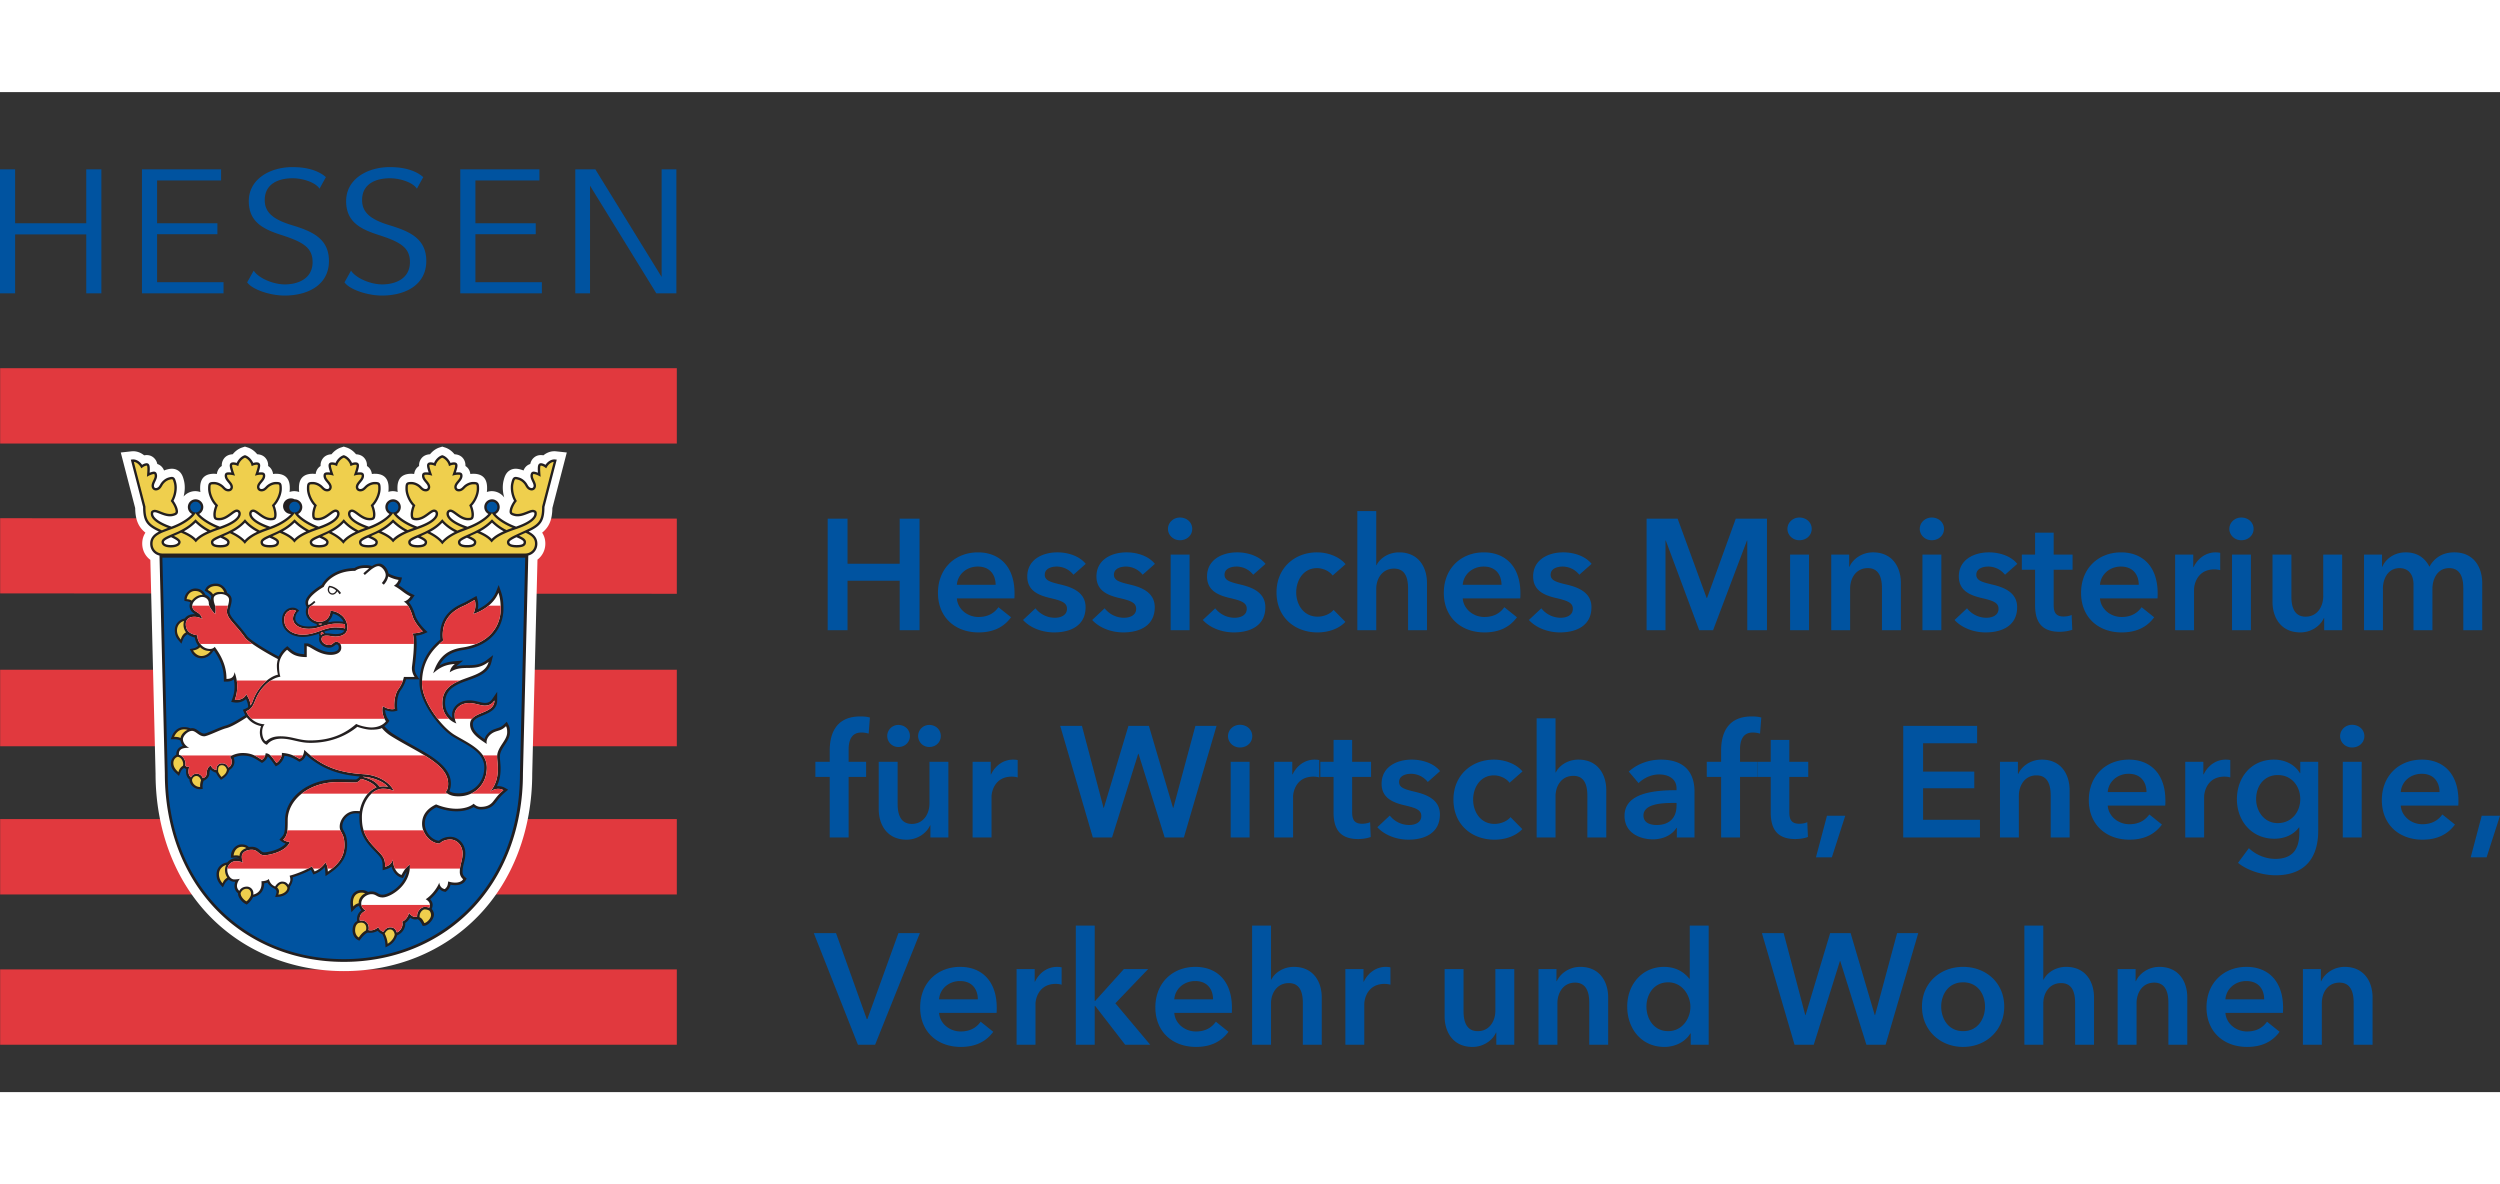
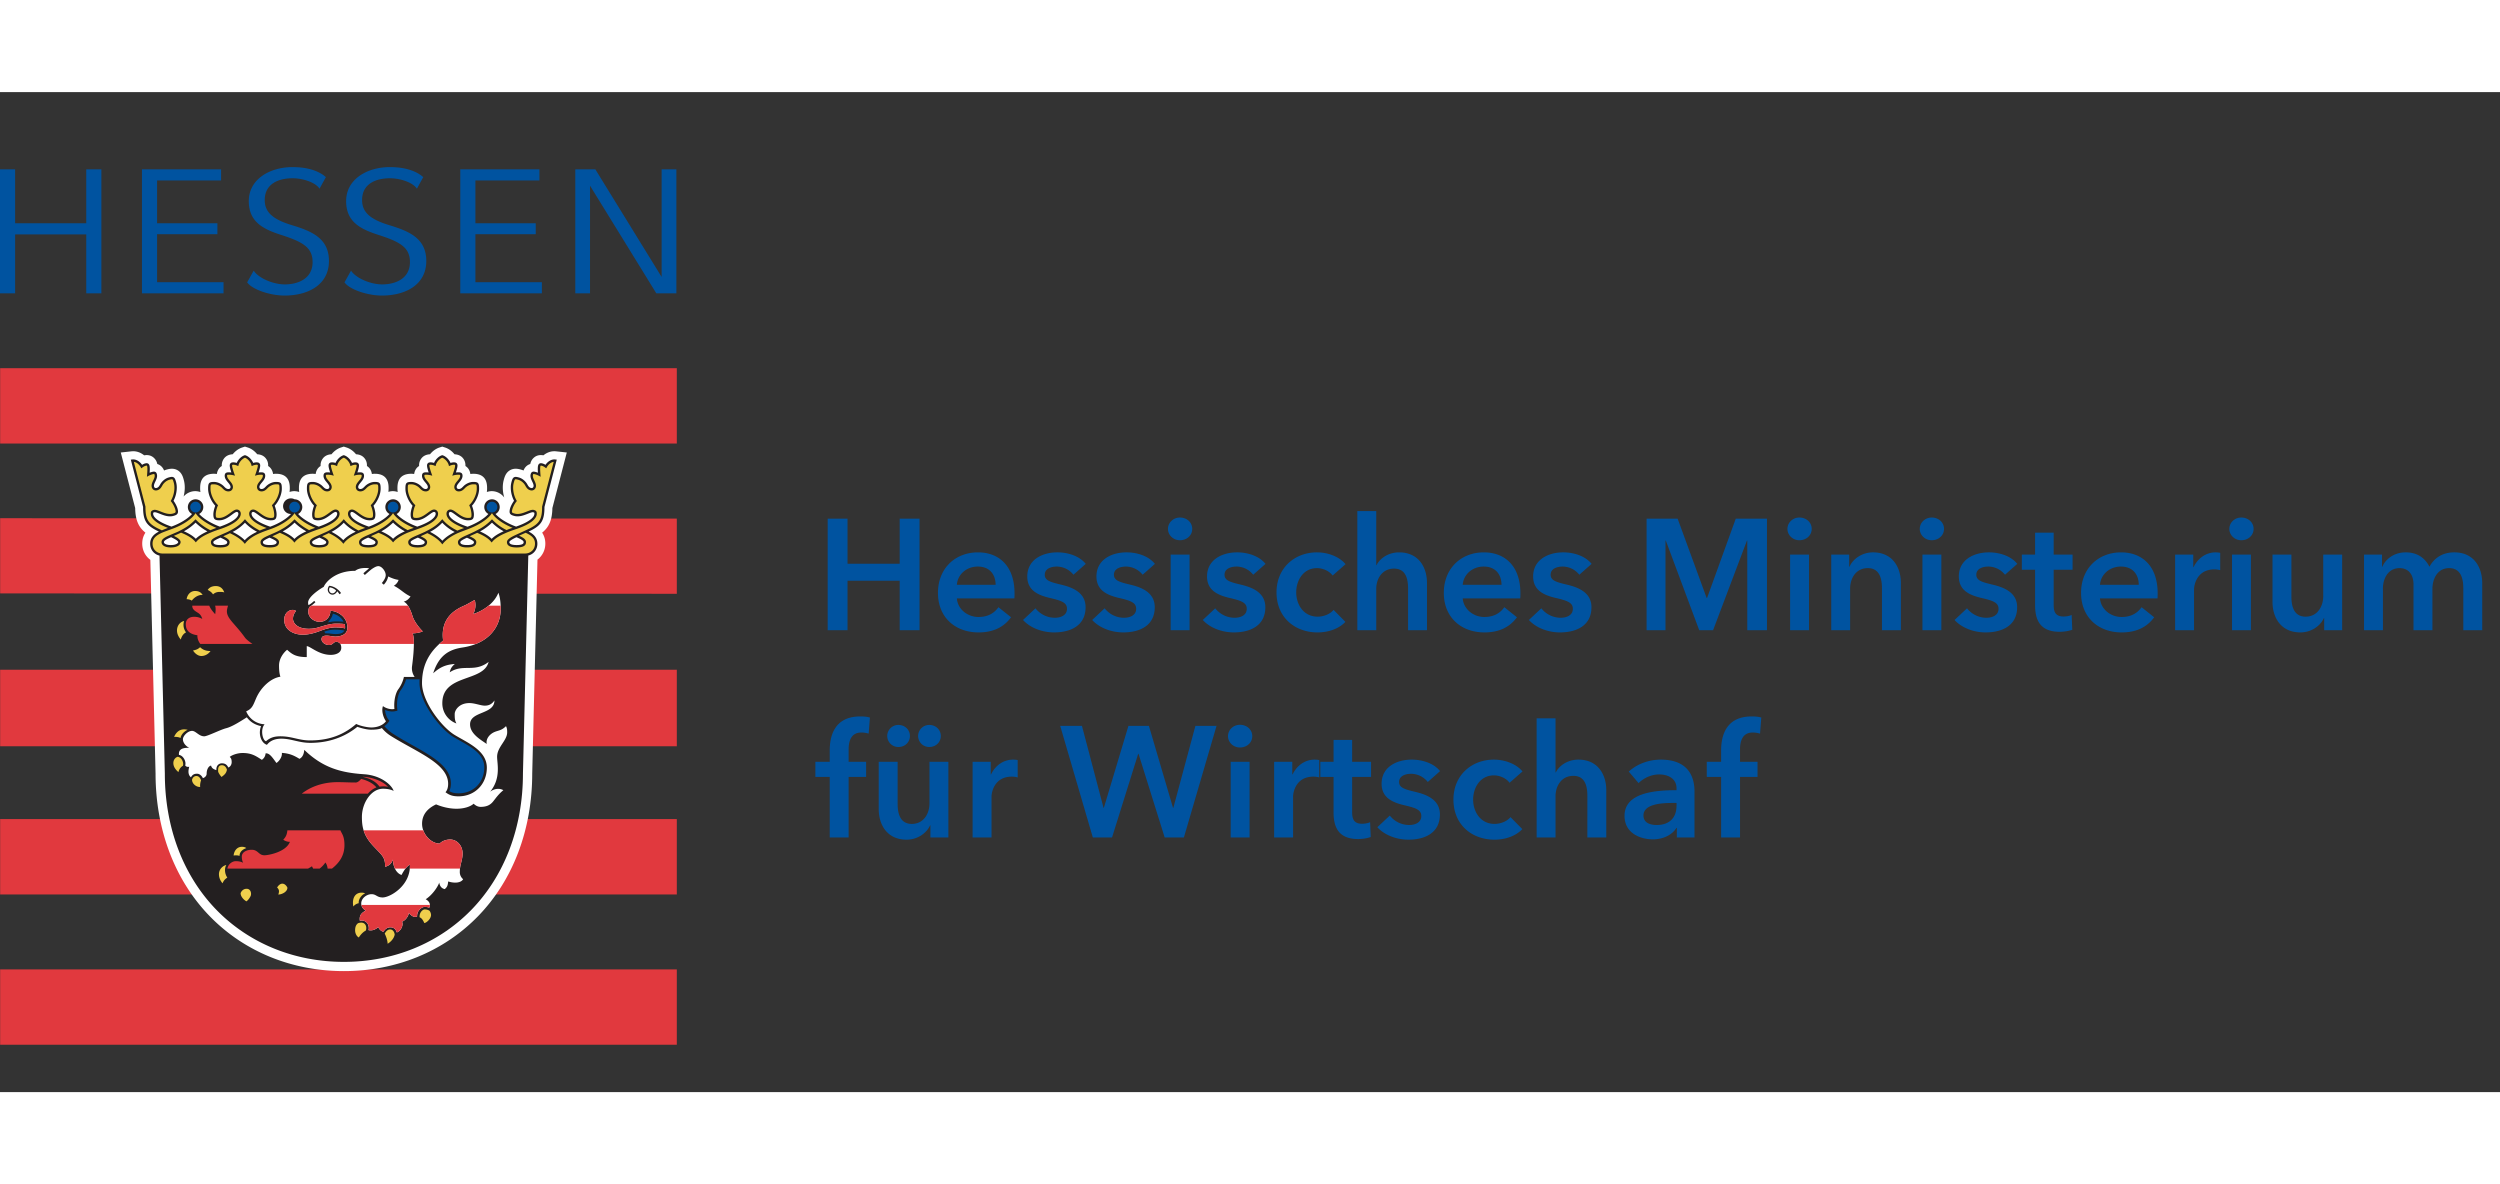
<svg xmlns="http://www.w3.org/2000/svg" clip-rule="evenodd" fill-rule="evenodd" height="180" preserveAspectRatio="xMidYMid meet" stroke-linejoin="round" stroke-miterlimit="1.414" viewBox="0 0 300 120" width="380">
  <rect x="0" y="0" width="300" height="120" fill="#333333" stroke="none" />
  <g fill-rule="nonzero">
    <path d="M.017 33.134h81.201v9.038H.017zM.017 51.133v9.021l81.201.047V51.18L.017 51.133zM.017 69.315h81.201v9.187H.017zM.017 87.236h81.201v9.046H.017zM.017 105.275h81.201v9.039H.017z" fill="#e1393e" />
    <path d="M40.914 42.648c-.457.147-.844.455-1.132.811-.467.026-.83.203-1.068.543a1.335 1.335 0 0 0-.244.799c0 .021.005.044.006.065-.367.226-.549.594-.595.962a2.402 2.402 0 0 0-.353-.029c-1.655 0-1.655 1.292-1.655 1.779 0 .134.012.272.029.41a1.837 1.837 0 0 0-.587-.103c-.199 0-.388.04-.569.098.018-.137.029-.273.029-.405 0-.487 0-1.779-1.654-1.779a2.39 2.39 0 0 0-.353.029c-.047-.368-.229-.736-.595-.962 0-.021.006-.044.006-.065 0-.281-.067-.55-.244-.799-.239-.34-.601-.517-1.068-.543-.288-.356-.675-.664-1.132-.811l-.339-.109-.337.109c-.459.147-.844.455-1.134.811-.467.026-.829.203-1.068.543a1.342 1.342 0 0 0-.244.799c0 .021.006.044.006.065-.366.226-.547.594-.594.962a2.4 2.4 0 0 0-.352-.029c-1.655 0-1.655 1.292-1.655 1.779 0 .137.012.277.03.418a1.834 1.834 0 0 0-.612-.111 1.86 1.86 0 0 0-1.404.647c.09-.355.14-.722.14-1.075 0-.302-.035-.595-.105-.866-.093-.36-.233-.906-.749-1.21-.506-.299-1.02-.164-1.297-.091a2.523 2.523 0 0 0-.336.119 1.288 1.288 0 0 0-.545-.667 1.314 1.314 0 0 0-.265-.115 1.36 1.36 0 0 0-.451-.774c-.306-.26-.686-.347-1.125-.265-.401-.324-.916-.545-1.52-.481l-1.287.139s1.671 6.45 1.729 6.668c.025 1.395.375 2.271 1.23 2.953-.226.342-.384.77-.384 1.306 0 .805.371 1.512.974 1.955l.626 25.665v-.029c0 6.761 2.325 12.861 6.547 17.174 4.127 4.218 9.827 6.541 16.053 6.541 6.225 0 11.926-2.323 16.053-6.541 4.221-4.313 6.547-10.414 6.547-17.176v.027l.63-25.686a2.406 2.406 0 0 0 .942-1.93c0-.536-.156-.964-.382-1.306.854-.682 1.203-1.558 1.229-2.953l1.729-6.668-1.287-.139c-.603-.064-1.118.157-1.52.481-.441-.081-.82.006-1.126.265-.25.213-.384.477-.451.774a1.357 1.357 0 0 0-.264.115c-.253.15-.432.376-.546.667a2.413 2.413 0 0 0-.335-.119c-.277-.073-.792-.208-1.296.091-.517.305-.657.85-.751 1.21-.07.271-.104.564-.104.866 0 .395.062.803.177 1.197a1.869 1.869 0 0 0-1.504-.769c-.206 0-.401.041-.586.103a3.19 3.19 0 0 0 .029-.41c0-.487 0-1.779-1.655-1.779-.121 0-.237.012-.353.029-.046-.368-.228-.736-.594-.962.001-.021.005-.044.005-.065 0-.281-.068-.55-.243-.798-.239-.341-.601-.518-1.069-.544-.288-.356-.675-.664-1.132-.811l-.338-.109-.337.109c-.458.147-.846.455-1.134.811-.466.026-.829.203-1.068.543a1.342 1.342 0 0 0-.244.799c0 .021.005.044.006.065-.367.226-.548.594-.594.962a2.413 2.413 0 0 0-.353-.029c-1.655 0-1.655 1.292-1.655 1.779 0 .134.012.272.029.41a1.842 1.842 0 0 0-.587-.103c-.184 0-.361.035-.529.085.016-.131.025-.264.025-.392 0-.487 0-1.779-1.654-1.779-.121 0-.238.012-.352.029-.047-.368-.229-.736-.595-.962.001-.021.006-.044.006-.065 0-.281-.067-.55-.244-.798-.239-.341-.601-.518-1.068-.544-.29-.356-.675-.664-1.134-.811l-.338-.109-.338.109z" fill="#fff" />
    <path d="M66.627 44.082c-.479-.052-.911.267-1.169.644a1.437 1.437 0 0 0-.342-.16c-.107-.027-.283-.075-.42.041-.113.095-.164.259-.164.62 0 .121.009.276.02.446a2.425 2.425 0 0 0-.286-.094c-.136-.036-.293-.063-.416.01-.105.062-.146.171-.172.269-.079.31.06.605.183.866.107.223.206.434.16.614-.015.054-.079.225-.314.163-.214-.057-.314-.231-.419-.414l-.034-.06c-.166-.285-.529-.663-1.009-.79-.239-.062-.42-.1-.571-.01-.165.096-.23.309-.311.623a2.435 2.435 0 0 0-.071.612c0 .529.142 1.108.393 1.579-.248.339-.423.715-.48.936a1.526 1.526 0 0 0-.057.361c0 .285.163.417.565.523.58.152 1.161-.079 1.626-.264.27-.108.527-.209.652-.176.137.036.137.036.137.171 0 .499-.821 1.075-2.197 1.546-1.052-.379-1.999-.97-2.469-1.511a.934.934 0 0 0 .502-.83.93.93 0 0 0-.925-.934.931.931 0 0 0-.926.934c0 .358.2.669.494.826-.485.547-1.446 1.145-2.506 1.53-1.401-.474-2.238-1.056-2.238-1.561 0-.049.015-.212.196-.212.131 0 .352.164.587.337.405.298.908.668 1.509.668.559 0 .713-.156.713-.725 0-.229-.075-.634-.23-1.025.508-.553.858-1.375.858-2.041 0-.653-.082-.817-.7-.817-.495 0-.943.273-1.173.507l-.048.048c-.148.152-.288.296-.51.296-.243 0-.263-.183-.263-.238 0-.186.15-.364.308-.553.185-.222.394-.472.394-.793 0-.367-.24-.419-.499-.419-.085 0-.192.006-.299.019.13-.397.194-.655.194-.826a.407.407 0 0 0-.066-.243c-.104-.146-.289-.146-.398-.146-.085 0-.228.024-.376.07-.156-.369-.519-.783-.94-.918l-.048-.015-.048.015c-.422.135-.785.549-.94.918a1.426 1.426 0 0 0-.376-.07c-.11 0-.295 0-.397.146a.4.4 0 0 0-.067.243c0 .171.064.429.194.826a2.58 2.58 0 0 0-.3-.019c-.258 0-.498.052-.498.419 0 .321.21.571.394.793.158.189.307.367.307.553 0 .055-.018.238-.262.238-.222 0-.362-.144-.51-.296l-.047-.048c-.231-.234-.68-.507-1.174-.507-.617 0-.699.164-.699.817 0 .666.349 1.488.858 2.041-.155.391-.23.796-.23 1.025 0 .569.153.725.712.725.6 0 1.105-.37 1.508-.668.235-.173.457-.337.587-.337.182 0 .196.163.196.212 0 .501-.827 1.079-2.208 1.549-1.041-.373-2.003-.973-2.478-1.515a.938.938 0 0 0 .5-.829.932.932 0 0 0-.927-.934.93.93 0 0 0-.925.934c0 .359.201.67.496.827-.483.55-1.435 1.145-2.48 1.519-1.386-.471-2.214-1.049-2.214-1.551 0-.049.014-.212.197-.212.13 0 .351.164.587.337.404.298.908.668 1.507.668.56 0 .713-.156.713-.725 0-.229-.075-.634-.229-1.025.508-.553.858-1.375.858-2.041 0-.653-.082-.817-.7-.817-.495 0-.941.273-1.173.507l-.049.048c-.148.152-.287.296-.509.296-.244 0-.262-.183-.262-.238 0-.186.15-.364.307-.553.184-.222.394-.472.394-.793 0-.367-.24-.419-.5-.419-.084 0-.191.006-.298.019.13-.397.194-.655.194-.826a.4.4 0 0 0-.067-.243c-.104-.146-.288-.146-.397-.146-.084 0-.229.024-.376.07-.155-.369-.518-.783-.941-.918l-.048-.015-.047.015c-.423.135-.785.549-.94.918a1.433 1.433 0 0 0-.376-.07c-.11 0-.294 0-.397.146a.394.394 0 0 0-.067.243c0 .171.063.429.193.826a2.56 2.56 0 0 0-.297-.019c-.26 0-.5.052-.5.419 0 .321.209.571.394.793.158.189.307.367.307.553 0 .055-.019.238-.263.238-.221 0-.362-.144-.509-.296l-.048-.048c-.231-.234-.678-.507-1.174-.507-.617 0-.7.164-.7.817 0 .666.351 1.488.859 2.041-.154.39-.229.796-.229 1.025 0 .569.153.725.712.725.6 0 1.104-.37 1.507-.668.236-.173.457-.337.588-.337.181 0 .196.163.196.212 0 .501-.826 1.079-2.209 1.549-1.039-.373-2.002-.973-2.478-1.516a.933.933 0 0 0 .5-.828.931.931 0 0 0-.926-.934.936.936 0 1 0-.43 1.761c-.484.553-1.445 1.152-2.497 1.526-1.399-.473-2.234-1.053-2.234-1.558 0-.049.015-.212.197-.212.13 0 .352.164.588.337.403.298.906.668 1.507.668.559 0 .712-.156.712-.725 0-.229-.075-.634-.229-1.025.508-.553.858-1.375.858-2.041 0-.653-.082-.817-.699-.817-.495 0-.943.273-1.174.507l-.048.048c-.147.152-.288.296-.509.296-.244 0-.263-.183-.263-.238 0-.186.149-.364.307-.553.184-.222.394-.472.394-.793 0-.367-.24-.419-.5-.419-.084 0-.191.006-.297.019.13-.397.193-.655.193-.826a.4.4 0 0 0-.067-.243c-.103-.146-.287-.146-.397-.146-.084 0-.229.024-.376.07-.154-.369-.517-.783-.94-.918l-.048-.015-.047.015c-.423.135-.786.549-.941.918a1.426 1.426 0 0 0-.376-.07c-.11 0-.293 0-.397.146a.407.407 0 0 0-.066.243c0 .171.062.429.194.826a2.605 2.605 0 0 0-.299-.019c-.26 0-.5.052-.5.419 0 .321.21.571.394.793.158.189.306.367.306.553 0 .055-.018.238-.261.238-.222 0-.362-.144-.51-.296l-.047-.048c-.232-.234-.679-.507-1.173-.507-.618 0-.701.164-.701.817 0 .666.351 1.488.859 2.041-.155.391-.23.796-.23 1.025 0 .569.153.725.713.725.601 0 1.104-.37 1.507-.668.237-.173.457-.337.588-.337.182 0 .196.163.196.212 0 .503-.83 1.081-2.219 1.553-1.05-.384-2.004-.979-2.487-1.522a.938.938 0 0 0 .496-.826.932.932 0 0 0-.927-.934.93.93 0 0 0-.925.934c0 .362.204.675.502.83-.47.541-1.416 1.132-2.47 1.511-1.375-.471-2.196-1.047-2.196-1.546 0-.135 0-.135.137-.171.126-.033.381.068.651.176.466.185 1.047.416 1.627.264.25-.067.421-.138.51-.29a.457.457 0 0 0 .058-.234 1.47 1.47 0 0 0-.06-.36c-.058-.221-.232-.597-.479-.936.25-.471.392-1.05.392-1.58a2.48 2.48 0 0 0-.071-.611c-.081-.314-.147-.527-.31-.623-.151-.09-.333-.052-.572.01-.479.127-.843.505-1.01.79l-.034.06c-.105.184-.204.357-.418.414-.235.062-.3-.109-.313-.163-.047-.18.053-.391.158-.613.123-.262.263-.557.183-.867-.026-.098-.065-.207-.172-.269-.123-.073-.279-.046-.416-.01a2.61 2.61 0 0 0-.285.094c.012-.17.019-.325.019-.446 0-.361-.05-.525-.162-.62-.137-.116-.315-.068-.422-.041-.083.022-.212.08-.341.16-.258-.377-.69-.696-1.168-.644l-.185.02 1.473 5.681c.004 1.559.348 2.165 1.592 2.803l.306.149c-.555.289-1.046.704-1.046 1.454 0 .717.464 1.282 1.12 1.428l.64 26.164c0 6.463 2.211 12.281 6.226 16.385 3.916 4.001 9.335 6.206 15.26 6.206 5.924 0 11.343-2.205 15.259-6.206 4.015-4.104 6.227-9.922 6.227-16.389l.643-26.167c.641-.157 1.09-.715 1.09-1.421 0-.75-.491-1.165-1.047-1.454l.307-.149c1.244-.638 1.589-1.244 1.592-2.803l1.473-5.681-.184-.02zm-4.652 9.331c.476.205.861.391.861.589 0 .105 0 .35-.83.35-.403 0-.885-.061-.885-.351 0-.173.585-.462.854-.588zm-4.255-.756a6.235 6.235 0 0 0 1.318-.992 6.092 6.092 0 0 0 1.398 1.035c-.657.29-1.113.58-1.436.912-.315-.324-.758-.608-1.396-.892l.116-.063zm-1.687.815c.355.154.838.372.838.53 0 .086 0 .349-.815.349s-.815-.263-.815-.349c0-.16.485-.391.792-.53zm-4.278-.78a5.447 5.447 0 0 0 1.317-1.018 5.469 5.469 0 0 0 1.495 1.113c-.643.321-1.142.674-1.487 1.051-.354-.392-.847-.749-1.473-1.067l.148-.079zm-1.612.766c.334.151.822.381.822.544 0 .233-.284.351-.846.351-.56 0-.845-.118-.845-.351 0-.159.483-.377.869-.544zm-4.293-.801c.359-.204.797-.49 1.317-.994a6.513 6.513 0 0 0 1.412 1.045c-.638.284-1.087.57-1.408.895-.318-.324-.767-.611-1.414-.895l.093-.051zm-1.673.799c.387.168.874.387.874.546 0 .113 0 .351-.841.351-.84 0-.84-.238-.84-.351 0-.176.479-.4.807-.546zm-4.243-.764a5.43 5.43 0 0 0 1.318-1.018 5.478 5.478 0 0 0 1.433 1.079c-.673.314-1.155.643-1.489 1.014-.348-.365-.819-.698-1.407-.996l.145-.079zm-1.611.766c.334.151.823.381.823.544 0 .291-.46.351-.845.351-.387 0-.846-.06-.846-.351 0-.159.483-.377.868-.544zm-4.293-.801c.36-.204.798-.489 1.318-.994a6.536 6.536 0 0 0 1.412 1.045c-.65.29-1.103.581-1.427.914-.315-.329-.765-.618-1.413-.906l.11-.059zm-1.69.807c.363.158.854.379.854.538 0 .095 0 .349-.822.349s-.822-.254-.822-.349c0-.174.468-.394.79-.538zm-4.262-.772a5.475 5.475 0 0 0 1.318-1.018 5.469 5.469 0 0 0 1.45 1.088c-.668.314-1.145.642-1.477 1.014-.345-.358-.831-.692-1.448-.999l.157-.085zm-1.624.771c.315.143.812.377.812.539 0 .105 0 .35-.833.35-.834 0-.834-.245-.834-.35 0-.159.492-.381.855-.539zm-4.304-.806a6.07 6.07 0 0 0 1.319-.992 6.285 6.285 0 0 0 1.421 1.048c-.63.283-1.074.567-1.393.888-.323-.326-.775-.614-1.427-.902.027-.013.08-.042.08-.042zm-1.618.756c.27.126.854.415.854.588 0 .109-.223.351-.885.351-.574 0-.832-.176-.832-.35 0-.198.386-.384.863-.589z" fill="#231f20" />
    <path d="M55.191 77.827l-.784-.451c-1.638-.997-4.068-4.163-4.068-6.494 0-.142.004-.279.011-.414h-1.62a4.116 4.116 0 0 1-.653 1.324c-.19.248-.434.886-.434 1.733 0 .137.006.277.021.423l.026.284-.277.061c-.399.087-.837 0-1.199-.157.008.433.209.91.37 1.119l.148.192-.144.197c-.125.17-.285.319-.472.446.346.372.681.669.981.866.775.507 1.599.97 2.398 1.419 2.373 1.333 4.613 2.591 4.613 4.596 0 .357-.07.661-.196.911.317.188.643.265 1.127.265 1.782 0 3.077-1.314 3.077-3.124 0-1.547-1.487-2.386-2.925-3.196zM41.228 63.554a1.744 1.744 0 0 0-.353-.481 2.041 2.041 0 0 0-.931-.484 1.646 1.646 0 0 1-.366.754c-.101.115-.178.242-.258.301.317-.075.66-.131 1.021-.131.297 0 .615.015.887.041z" fill="#0053a0" />
-     <path d="M19.486 55.865l.635 25.963c0 13.337 9.287 22.214 21.135 22.214 11.849 0 21.135-8.877 21.135-22.214l.635-25.963h-43.54zm40.533 24.396c.024.271.054.594.054.951 0 .623-.093 1.349-.451 2.083.332-.034.659.022.948.184l.411.229-.361.301c-.465.383-.718.709-.985 1.056l-.209.265c-.419.52-.957.751-1.743.751a1.43 1.43 0 0 1-.841-.291c-.488.324-1.239.517-2.047.517-1.056 0-1.978-.308-2.433-.489-.926.469-1.381 1.111-1.381 1.972 0 1.002.827 1.975 1.696 2.045.338-.29.834-.472 1.358-.472.997 0 1.806.887 1.806 1.981 0 .475-.087.818-.171 1.153-.084.332-.163.647-.163 1.107 0 .316.201.52.288.593l.207.173-.137.235c-.288.493-.977.673-1.804.502-.071.338-.208.551-.476.773l-.116.096-.148-.03a1.07 1.07 0 0 1-.615-.356c-.27.441-.657.909-1.087 1.268.188.196.3.428.3.67 0 .173-.043.343-.115.488.178.212.269.441.269.682 0 .582-.684 1.306-1.131 1.341l-.22.017-.087-.189c-.202-.394-.384-.56-.525-.624-.232.077-.552.069-.896-.184-.138.258-.348.5-.593.651.004.034.011.07.011.106 0 .21-.058.433-.172.651a1.466 1.466 0 0 1-.793.708c-.169.487-.483.96-.969 1.225l-.432.236-.036-.493a2.768 2.768 0 0 0-.353-1.102 1.43 1.43 0 0 1-.555-.402 1.722 1.722 0 0 1-1.183.22c-.24.095-.503.312-.854.762l-.166.215-.238-.13c-.338-.188-.575-.638-.575-1.095 0-.521.151-.913.551-1.142a1.712 1.712 0 0 1-.019-.201c0-.453.172-.803.533-1.091a1.283 1.283 0 0 1-.283-.51.871.871 0 0 0-.462.262l-.461.489-.086-.669c-.087-.683.027-1.23.333-1.581.234-.27.571-.413.973-.413.393 0 .629.118.781.229.143-.041.289-.064.434-.064.354 0 .571.123.745.22a1 1 0 0 0 .593.171c.366 0 1.248-.355 1.973-1.122a3.49 3.49 0 0 0 .9-1.654 5.135 5.135 0 0 0-.333.55l-.123.234-.25-.079c-.527-.165-.93-.656-1.124-1.305-.16.132-.369.245-.661.328l-.405.117v-.425c0-.882-.145-1.032-.944-1.862l-.371-.391c-1.228-1.304-1.474-2.392-1.474-3.723 0-.138.008-.278.021-.416-.182-.008-.35-.013-.49-.013-.974 0-1.573.896-1.573 1.539 0 .253.073.386.182.588.174.323.388.721.388 1.644 0 1.748-1.075 2.724-2.128 3.449l-.461.316-.037-.577c-.014-.193-.024-.355-.056-.5-.32.34-.716.627-1.103.776l-.266.103-.291-.571c-.684.39-1.606.733-2.188.906.004.047.012.096.012.142 0 .433-.224.819-.363 1.011l.002.033c0 .678-.643 1.09-1.282 1.145l-.469.04.138-.454c.111-.358-.209-.552-.209-.552-.333-.141-.692-.412-.855-.735a1.934 1.934 0 0 1-.393.099c-.007.555-.196.912-.371 1.119a1.628 1.628 0 0 1-.967.527 2.288 2.288 0 0 1-.592.768l-.163.135-.187-.1c-.363-.196-.846-.709-.863-1.201l-.003-.066a1.073 1.073 0 0 1-.423-.872c0-.162.034-.335.09-.506-.042.002-.08.003-.125.003a.945.945 0 0 1-.65-.276c-.186.13-.379.304-.496.53l-.216.424-.308-.363a1.76 1.76 0 0 1-.446-1.214c0-.741.524-1.311 1.291-1.425.265-.316.655-.506 1.021-.506.15 0 .286.013.418.033l-.001-.013a1.517 1.517 0 0 0-.655-.085l-.359.02.023-.359c.037-.59.58-1.248 1.252-1.248.45 0 .671.12.882.312a2.25 2.25 0 0 1 .34-.029c.531 0 .805.234 1.025.421.175.151.281.241.509.241.468 0 1.929-.322 2.547-1.052a1.526 1.526 0 0 1-.478-.242l-.275-.214.236-.258c.376-.408.448-.618.448-2.114 0-1.304.647-2.532 1.821-3.456 1.178-.929 2.768-1.44 4.476-1.44l1.061.021 1.13.021c.022 0 .178-.014.478-.36-2.359-.205-4.405-.78-6.452-2.59-.123.345-.339.607-.637.751l-.155.076-.15-.09c-.499-.307-.926-.538-1.649-.637-.103.497-.481.965-.796 1.139l-.243.138-.31-.43c-.235-.323-.459-.633-.66-.76a1.323 1.323 0 0 1-.508.661l-.172.118-.307-.196c-.621-.398-1.069-.687-2.008-.687-.443 0-.845.132-1.087.242a1.3 1.3 0 0 1 .093.487v.028c0 .319-.188.619-.352.781a1.13 1.13 0 0 1-.257.18c-.104.304-.255.693-.776 1.032l-.233.153-.182-.214a2.44 2.44 0 0 1-.4-.643 1.44 1.44 0 0 1-.684-.389.99.99 0 0 0-.119.499c0 .378-.349.736-.698.858-.088.28-.133.517-.125.675l.015.315-.311.022c-.299.02-.617-.098-.874-.323-.237-.209-.384-.485-.401-.756v-.09c-.27-.185-.411-.512-.411-.949 0-.094.008-.195.02-.3-.051-.019-.104-.038-.153-.067a1.073 1.073 0 0 1-.089-.062c-.197.091-.35.267-.454.53l-.171.431-.366-.339c-.24-.221-.602-.555-.602-1.162 0-.444.232-.816.649-1.052-.002-.028-.004-.055-.004-.082 0-.184.048-.382.173-.564.138-.196.348-.329.614-.41a1.357 1.357 0 0 1-.283-.634 1.568 1.568 0 0 0-.704-.161h-.475l.18-.444c.19-.466.669-1.012 1.393-1.012.148 0 .473 0 .799.148.07-.014.14-.023.21-.023.305 0 .547.173.783.342.221.158.43.308.667.308.159-.001.808-.276 1.237-.457.492-.209 1-.423 1.339-.508.438-.111 1.283-.563 2.345-1.25a2.834 2.834 0 0 1-.17-.345l-.122-.296.293-.122c.142-.062.252-.125.345-.197a2.37 2.37 0 0 0-.262-.969 1.753 1.753 0 0 1-1.393.411l-.382-.062.132-.365c.183-.499.272-.98.272-1.474 0-.283-.031-.569-.089-.864-.309.259-.701.263-.878.263h-.32l-.003-.32c-.007-.868-.166-1.948-1.166-3.394a.987.987 0 0 1-.101.043c-.305.516-.869.875-1.405.875a1.384 1.384 0 0 1-1.206-.721l-.211-.386.427-.085c.263-.053.459-.18.602-.317a1.992 1.992 0 0 1-.416-.99 2.09 2.09 0 0 1-.872-.392 1.177 1.177 0 0 0-.549.635l-.192.504-.347-.411a1.76 1.76 0 0 1-.446-1.214c0-.7.487-1.261 1.2-1.409.241-.35.664-.513 1.084-.513.056 0 .104.005.155.008-.296-.191-.667-.455-.667-1.011 0-.141.035-.279.093-.41a1.303 1.303 0 0 0-.432-.133l-.274-.04-.002-.285c.01-.487.563-1.209 1.305-1.209.555 0 .996.277 1.229.766.145.053.278.134.389.241.135.132.225.294.275.47a1.542 1.542 0 0 1-.016-.218c0-.028 0-.055.002-.083a.777.777 0 0 1 .057-.257 2.062 2.062 0 0 0-.56-.504l-.26-.161.149-.27c.202-.364.653-.573 1.236-.573.659 0 1.201.561 1.324 1.121.3.16.538.429.539.819 0 .295-.082.594-.154.858-.053.198-.104.385-.105.517-.008.445.355.859.903 1.488.339.386.759.867 1.2 1.485.318.446 2.327 1.708 3.792 2.458a3.13 3.13 0 0 1 .835-1.068l.209-.169.2.182c.463.42.817.729 1.826.784v-1.3h.319c.234 0 .476.142.811.339.51.299 1.208.709 2.068.709.35 0 .944-.111.944-.525 0-.354-.155-.395-.273-.395-.145 0-.384.388-.876.388-.645 0-1.22-.468-1.22-1.036 0-.106.021-.201.06-.284a.53.53 0 0 1-.033-.372c-.548.191-1.317.408-1.959.408-1.206 0-2.505-.645-2.505-2.058 0-.947.655-1.46 1.271-1.46.227 0 .434.067.582.188l.214.173-.174.149a1.285 1.285 0 0 0-.301.821c0 .448.503.931 1.61.931.274 0 .662-.044 1.014-.118a.646.646 0 0 1-.079-.19.887.887 0 0 1-.15-.035c-.655-.232-1.132-.78-1.132-1.409 0-.168.026-.386.119-.595 0 0-.162-.132-.162-.545 0-.851 1.409-1.774 1.962-2.106.324-.638 1.505-1.975 3.918-2.013.451-.301.973-.346 1.385-.346.205 0 .454.025.73.1.301-.2.609-.295.895-.295.345 0 .936.452 1.064 1.176.286.173.924.405 1.276.452l.359.047-.093.353a1.41 1.41 0 0 1-.32.567c.228.143.425.289.614.431.296.224.576.434.967.617l.348.162-.221.315a2.077 2.077 0 0 1-.482.507c.416.48.664 1.239.746 1.519.187.638.799 1.393 1.164 1.745l.348.334-.442.193a3.326 3.326 0 0 1-.943.238c.044.252.068.562.068.944 0 .704-.073 1.626-.222 2.761a1.552 1.552 0 0 0 .247 1.064l.327.496c.142-2.656 1.605-4.04 2.504-4.821a5.25 5.25 0 0 1-.031-.547c0-2.553 1.968-3.443 2.748-3.796l.089-.039c.196-.091.488-.257.746-.404l.778-.43.106.392a2.454 2.454 0 0 1 .038 1.215c.895-.42 1.812-1.13 2.2-2.119l.314-.799.281.811c.209.601.291 1.178.291 2.056 0 2.037-1.276 4.407-4.857 4.941-1.362.203-2.231.763-2.82 1.842.595-.331 1.164-.452 1.837-.505l1.008-.081-.781.649c-.024.02-.039.038-.062.058.487-.136.949-.141 1.402-.148.76-.008 1.479-.017 2.315-.657l.722-.552-.221.885c-.313 1.254-1.556 1.699-2.758 2.13-1.434.512-2.788.998-2.788 2.748 0 .723.326 1.371.867 1.789a5.96 5.96 0 0 1-.02-.496c0-.569.611-1.63 2.082-1.63.396 0 .785.095 1.127.178.269.067.526.13.725.13.398 0 .657-.141.891-.483l.58-.849v1.031c0 1.081-.938 1.471-1.692 1.783-.763.316-1.231.538-1.231 1.083 0 .755.734 1.319 1.403 1.776.152-.521.6-.949 1.095-1.156l.419-.147c.289-.087.517-.156.855-.485l.299-.295.202.37c.166.306.179.59.179.9 0 .562-.312 1.039-.613 1.501-.305.466-.594.908-.594 1.43 0 .134.015.307.034.505z" fill="#0053a0" />
    <path d="M39.145 64.951c.52 0 .724.082 1.127.082.279 0 .86-.015 1.049-.417a5.815 5.815 0 0 0-1.138-.106c-.513 0-.903.112-1.258.224.026.1.093.17.149.218l.071-.001z" fill="#0053a0" />
    <path d="M58.819 83.951c1.323-1.615.834-3.375.834-4.187 0-1.181 1.208-1.954 1.208-2.93 0-.271-.009-.502-.141-.747-.549.538-.885.491-1.374.699-.555.233-1.073.802-.937 1.438-.778-.54-2.001-1.235-2.001-2.354 0-1.603 2.922-1.159 2.922-2.865-.288.423-.643.62-1.152.62-.51 0-1.181-.308-1.851-.308-1.256 0-1.763.876-1.763 1.309 0 .433.005.781.209 1.137a2.56 2.56 0 0 1-1.694-2.43c0-3.545 4.942-2.499 5.555-4.956-1.743 1.332-3.045.178-4.664 1.245.082-.418.239-.687.615-1.001-1.019.083-1.711.314-2.604 1.12.674-2.104 1.85-2.845 3.516-3.093 3.12-.465 4.585-2.46 4.585-4.625 0-.811-.069-1.364-.273-1.949-.502 1.282-1.818 2.169-3.028 2.564.221-.411.377-.998.189-1.693-.252.126-.848.49-1.192.648-.734.336-2.998 1.234-2.604 4.224-.939.812-2.532 2.198-2.532 5.105 0 2.224 2.361 5.274 3.916 6.219 1.555.946 3.862 1.863 3.862 3.923 0 1.996-1.447 3.444-3.395 3.444-.653 0-1.084-.119-1.566-.498.21-.218.318-.571.318-1 0-2.439-3.705-3.766-6.868-5.745a4.385 4.385 0 0 1-1.084-.954c-.292.166-.853.201-1.306.201-.392 0-1.01-.127-1.639-.347-1.189.968-3.034 1.925-5.645 1.925-1.374 0-2.256-.501-3.475-.501-.614 0-1.285.158-1.725.737-.706-.22-1.075-1.322-.706-2.243-.645-.14-1.234-.427-1.712-1.06-.708.454-1.768 1.133-2.465 1.306-.694.174-2.247.975-2.652.975-.626 0-1.006-.651-1.45-.651-.531 0-1.1.625-1.1 1.001 0 .451.387.862.766 1.032-.971-.032-1.285.259-1.244.846.547.086.889.815.757 1.26.043.114.253.228.479.165-.07.289-.239.907.209 1.268.173-.324.402-.433.731-.433.33 0 .612.308.693.532.215-.051.458-.254.458-.54 0-.567.289-.949.533-.962.079.349.383.46.634.542-.04-.62.377-.819.65-.819.435 0 .621.189.786.504.253-.096.411-.371.4-.681-.01-.308-.063-.438-.231-.587.132-.147.801-.473 1.543-.473 1.1 0 1.6.366 2.309.819.218-.146.421-.399.449-.777.482-.055.841.531 1.298 1.153.28-.156.722-.715.653-1.21.974.07 1.494.338 2.112.715.406-.197.552-.665.574-1.082 2.216 2.143 4.372 2.745 7.172 2.929 2.133.14 3.374 1.379 3.556 2.002-.333-.171-.75-.26-1.284-.26-1.396 0-2.524 1.69-2.524 3.388 0 1.204.194 2.236 1.387 3.505 1.111 1.178 1.401 1.323 1.401 2.472.613-.174.775-.472.94-.865.009.89.417 1.654 1.027 1.844.33-.622.611-.998 1.003-1.245.113 2.527-2.379 3.945-3.264 3.945-.713 0-.763-.393-1.338-.393-.568 0-1.237.468-1.237 1.123 0 .405.262.688.543.852-.681.352-.763.711-.713 1.208.849-.17 1.196.621 1.042 1.129.523.113.906-.129 1.179-.369a.918.918 0 0 0 .611.571c.183-.311.464-.536.813-.536.348 0 .639.133.786.61.394-.08.863-.802.631-1.297.4-.106.801-.673.821-1.058.266.342.619.61.993.438-.035-.661.53-1.14.906-1.14.22 0 .402.028.543.102a.751.751 0 0 0 .083-.346c0-.311-.265-.551-.503-.678.724-.46 1.417-1.394 1.626-2.001.057.395.258.702.661.784.272-.228.371-.417.41-.919.754.239 1.529.188 1.797-.27a1.105 1.105 0 0 1-.402-.839c0-.98.334-1.37.334-2.261 0-.912-.656-1.661-1.487-1.661-.548 0-1.019.216-1.261.487-1.04 0-2.112-1.133-2.112-2.381 0-1.186.763-1.893 1.683-2.325.564.244 1.483.524 2.449.524.965 0 1.708-.279 2.056-.605.136.137.429.38.831.38.701 0 1.148-.201 1.497-.634.35-.433.623-.858 1.237-1.367-.481-.272-1.087-.192-1.583.182z" fill="#fff" />
-     <path d="M30.605 72.414c.564-1.105 1.593-2.233 2.745-2.505-.062-.319-.125-.548-.125-1.11 0-.215.067-.563.127-.761-1.36-.699-3.547-2.007-3.962-2.586-1.175-1.651-2.178-2.269-2.162-3.166.005-.372.258-.901.258-1.37 0-.468-.583-.68-.952-.68-.428 0-.876.13-.895.522-.02.391.137.738.193.941.074.269.037.652-.009.951-.388-.42-.767-.905-.767-1.333 0-.437-.385-.755-.831-.736-.447.02-1.155.55-1.155 1.062 0 .447.337.62.647.82.203.13.424.289.555.759a1.84 1.84 0 0 0-1.009-.256c-.406 0-.969.19-.969.894 0 .88.658 1.22 1.395 1.319-.058.643.517 1.642 1.533 1.642.222 0 .444-.109.542-.256 1.223 1.647 1.407 2.884 1.415 3.853.464 0 .879-.119.97-.82.455 1.305.39 2.34.03 3.328.485.079 1.192-.152 1.367-.68.452.748.488.989.501 1.36.295-.399.267-.625.558-1.192zM46.574 83.387c-.663-.768-2.037-1.189-3.025-1.226-.004.002.002-.003-.01.01 1.183.284 1.677.732 2.006 1.176.472-.074.873-.03 1.029.04zM43.34 82.419c-.203.232-.432.429-.645.429-.85 0-1.407-.043-2.191-.043-3.443 0-5.979 2.132-5.979 4.576 0 1.492-.064 1.822-.533 2.331.207.161.525.265.796.255-.459 1.216-2.555 1.613-3.06 1.613-.711 0-.729-.66-1.533-.66-.522 0-1.18.235-1.18.829 0 .274.066.568.169.737-.29-.162-.617-.198-.889-.198-.483 0-1.019.443-1.019 1.047 0 .565.373 1.141.822 1.141.263 0 .469-.019.684-.075-.403.547-.491 1.047-.064 1.454.085-.198.366-.515.919-.515.412 0 .855.383.753.959.453-.108 1.105-.474.983-1.607.355 0 .733-.098.889-.272.084.367.308.736.758.905.121-.225.446-.586.828-.586.422 0 .619.185.741.381.219-.298.348-.55.162-1.087.62-.153 1.964-.642 2.684-1.132l.318.622c.515-.198 1.011-.642 1.292-1.076.252.341.271.67.298 1.095 1.002-.689 1.991-1.583 1.991-3.182 0-1.46-.57-1.446-.57-2.234s.722-1.858 1.892-1.858c.259 0 .379.005.518.012.193-1.289 1.04-2.496 2.001-2.841-.387-.477-1.041-.823-1.835-1.02zM38.239 63.794a.772.772 0 0 0 .074.157c0-.001.266-.069.265-.071.005-.024.006-.082.007-.116a.94.94 0 0 1-.346.03zM38.528 65.167c.069-.103.161-.15.313-.182a.662.662 0 0 1-.1-.196c0-.001-.223.082-.223.08a.45.45 0 0 0 .01.298z" fill="#fff" />
    <path d="M49.444 68.906c.318-2.414.248-3.534.069-3.95.463-.025.858-.088 1.219-.246-.399-.382-1.045-1.185-1.249-1.886-.169-.579-.56-1.495-1.039-1.674.317-.1.547-.238.821-.627-.821-.383-1.176-.872-2.003-1.285.261-.152.491-.421.567-.704-.429-.056-.84-.217-1.245-.413-.069.317-.183.609-.527.989l-.239-.199c.216-.246.468-.633.468-.945 0-.431-.351-.855-.594-.993-.265-.151-.499-.126-1.052.245-.186.129-.618.518-.863.728l-.172-.202c.242-.231.545-.474.694-.599a1.99 1.99 0 0 0-.394-.04c-.467 0-.921.062-1.284.342-2.323 0-3.52 1.304-3.773 1.921-.891.521-1.877 1.312-1.877 1.88 0 .15.021.245.055.313.24-.124.473-.324.682-.509l.141.157c-.178.18-.547.466-.702.566-.117.15-.146.399-.146.613 0 .634.666 1.177 1.357 1.177.985 0 1.333-.9 1.276-1.313.535-.042 2.052.49 2.052 2.026 0 .96-1.064 1.059-1.437 1.059-.374 0-.651-.111-1.064-.111-.412 0-.603.144-.603.42 0 .369.435.705.908.705.466 0 .498-.38.871-.38.218 0 .59.114.59.715 0 .596-.632.846-1.262.846-1.455 0-2.455-1.046-2.879-1.046v1.311c-1.348 0-1.796-.371-2.357-.878-.46.37-.969 1.084-.969 1.892 0 .563.05 1.023.165 1.343-1.153.162-2.341 1.273-2.907 2.572-.361.827-.46 1.265-1.2 1.579a2.486 2.486 0 0 0 2.214 1.555c-.553.622-.232 1.974.173 2.033.536-.484 1.103-.59 1.717-.59 1.418 0 2.182.495 3.556.495 2.612 0 4.278-.878 5.54-1.976.577.274 1.417.421 1.81.421.77 0 1.429-.288 1.766-.747-.265-.345-.591-1.197-.362-1.817.321.256.915.444 1.375.344-.099-1.053.17-1.979.478-2.383a3.87 3.87 0 0 0 .661-1.462h1.286a1.824 1.824 0 0 1-.312-1.272zm-8.705-8.648s-.134-.225-.277-.357c-.061.167-.305.409-.552.409-.355 0-.579-.318-.579-.606 0-.135.067-.345.172-.464.423.039.988.272 1.423.874-.001-.001-.187.144-.187.144z" fill="#fff" />
    <path d="M39.492 59.723c0 .206.145.428.413.428.209 0 .385-.224.429-.343a1.328 1.328 0 0 0-.764-.376.537.537 0 0 0-.078.291zm.066-.264M41.362 63.84c-.21-.031-.457-.055-1.027-.055-.706 0-1.348.223-1.84.364-.49.141-.766.252-1.455.252-1.352 0-1.881-.668-1.881-1.204 0-.353.124-.641.362-.932a.662.662 0 0 0-.413-.126c-.464 0-1.001.395-1.001 1.187 0 1.219 1.127 1.784 2.235 1.784 1.017 0 1.987-.426 2.419-.58.432-.153 1.036-.293 1.416-.293.676 0 .921.049 1.222.119a.855.855 0 0 0 .012-.142c0-.165-.022-.272-.049-.374z" fill="#fff" />
    <path d="M26.341 59.976c.228 0 .407.008.574.058-.18-.472-.49-.759-1.021-.759-.513 0-.807.206-.968.461.331.18.501.322.638.54.216-.217.512-.3.777-.3zM24.316 60.339c-.206-.336-.512-.473-.906-.473-.589 0-.952.498-1.012.982.274.014.445.069.618.175.221-.299.714-.718 1.3-.684zM22.09 63.469c-.449.088-.851.534-.851 1.135 0 .484.264.862.457 1.091.111-.461.382-.747.631-.859a1.513 1.513 0 0 1-.237-1.367zM24.011 66.614c-.21.175-.325.287-.845.392.111.202.498.662 1.005.662.387 0 .821-.202 1.089-.598-.675.004-.998-.232-1.249-.456zM21.318 79.759c-.347.123-.515.434-.515.754 0 .43.244.772.607 1.09.116-.468.382-.667.542-.759.114-.331-.098-1.005-.634-1.085zM22.518 76.523a1.789 1.789 0 0 0-.416-.054c-.629 0-1.005.427-1.211.906.343-.015.584.034.774.133.034-.288.315-.746.853-.985zM23.575 82.069c-.361 0-.477.305-.524.403-.049.449.438.934.968.912-.024-.28.028-.584.111-.792-.104-.311-.295-.523-.555-.523zM26.625 80.773c-.497 0-.46.496-.445.783.062.18.238.448.401.627.502-.351.582-.556.652-.867-.11-.357-.318-.543-.608-.543zM29.556 90.716c-.089-.069-.242-.152-.526-.152-.62 0-.95.532-.997 1.047.185-.031.524-.035.714.045-.003-.479.341-.764.809-.94zM27.162 92.747c-.341.058-.888.444-.888 1.106 0 .483.218.838.43 1.092.164-.402.38-.55.575-.687-.317-.444-.372-1.118-.117-1.511zM29.592 95.601c-.446 0-.67.362-.717.53-.009.401.388.814.698.98.237-.167.431-.486.508-.654.12-.305.012-.856-.489-.856zM33.882 94.987c-.383 0-.628.462-.63.461.208.209.307.397.144.844.548-.014 1.142-.422 1.086-.844 0 0-.212-.461-.6-.461zM43.823 96.156a.947.947 0 0 0-.424-.091c-.819 0-1.182.718-.998 1.663.207-.254.422-.343.647-.397-.056-.445.314-.997.775-1.175zM43.352 99.662c-.102 0-.247.02-.394.074-.192.156-.344.371-.344.855 0 .384.206.745.446.851.319-.503.663-.738.837-.828.164-.455-.038-.952-.545-.952zM46.812 100.48c-.266 0-.464.183-.646.494.196.42.332.831.351 1.225.477-.295.762-.69.845-1.092-.027-.292-.202-.627-.55-.627zM50.353 99.019c.194.087.359.224.565.698.292-.047.808-.527.808-.974a.894.894 0 0 0-.175-.494c-.151-.118-.409-.17-.587-.17-.224 0-.656.345-.611.94z" fill="#efcf4d" />
    <path d="M57.116 66.217c2.011-.81 2.966-2.447 2.966-4.194 0-.14-.003-.27-.007-.396h-1.442a5.79 5.79 0 0 1-1.852 1.011 2.274 2.274 0 0 0 .189-1.693c-.252.126-.848.49-1.192.648l-.076.034c-.799.362-2.909 1.295-2.528 4.19-.139.12-.292.252-.452.4h4.394zM23.689 65.179c-.028.314.095.712.347 1.038h6.253c-.43-.301-.762-.572-.899-.765-1.175-1.651-2.178-2.269-2.162-3.166.003-.189.069-.418.133-.659h-1.55l.021.072c.074.269.037.652-.009.951-.297-.321-.588-.681-.709-1.023h-2.043l-.001.016c0 .447.337.62.647.82.203.13.424.289.555.759a1.84 1.84 0 0 0-1.009-.256c-.406 0-.969.19-.969.894 0 .88.658 1.22 1.395 1.319zM38.358 63.565c.985 0 1.333-.9 1.276-1.313.535-.042 2.052.49 2.052 2.026 0 .96-1.064 1.059-1.437 1.059-.374 0-.651-.111-1.064-.111-.412 0-.603.144-.603.42 0 .226.165.44.4.571.149.084.325.134.508.134a.628.628 0 0 0 .4-.134c.145-.108.246-.246.471-.246.142 0 .346.048.475.246h8.829c.002-.655-.061-1.05-.152-1.261.463-.025.858-.088 1.219-.246-.399-.382-1.045-1.185-1.249-1.886-.104-.355-.291-.836-.531-1.197H37.353a2.977 2.977 0 0 1-.206.148c-.117.15-.146.399-.146.613 0 .634.666 1.177 1.357 1.177z" fill="#e1393e" />
-     <path d="M38.585 63.764a.94.94 0 0 1-.346.03.772.772 0 0 0 .074.157c0-.001.266-.069.265-.071.005-.024.006-.082.007-.116zM38.841 64.985a.662.662 0 0 1-.1-.196c0-.001-.223.082-.223.08a.45.45 0 0 0 .01.298c.069-.103.161-.15.313-.182zM55.203 70.614H50.65a7.52 7.52 0 0 0-.008.308c0 1.342.859 2.982 1.882 4.281h1.348a2.544 2.544 0 0 1-.793-1.87c0-1.58.981-2.246 2.124-2.719zM56.64 75.203c.689-.847 2.69-.787 2.69-2.198-.288.423-.643.62-1.152.62-.51 0-1.181-.308-1.851-.308-1.256 0-1.763.876-1.763 1.309 0 .21.001.398.026.577h2.05zM28.179 72.926c.485.079 1.192-.152 1.367-.68.452.748.488.989.501 1.36.295-.399.267-.625.558-1.192.334-.653.831-1.314 1.418-1.8h-3.614a4.489 4.489 0 0 1-.23 2.312z" fill="#e1393e" />
-     <path d="M30.742 72.726c-.361.827-.46 1.265-1.2 1.579.15.364.366.663.622.898h15.977c-.203-.414-.363-1.04-.185-1.524.321.256.915.444 1.375.344-.099-1.053.17-1.979.478-2.383.242-.316.421-.691.538-1.026H32.499c-.732.474-1.381 1.25-1.757 2.112zM58.819 83.951c1.323-1.615.834-3.375.834-4.187 0-.055.003-.11.009-.165h-1.703c.285.418.461.898.461 1.465 0 1.441-.753 2.595-1.905 3.127h3.431c.132-.137.279-.275.456-.422-.481-.272-1.087-.192-1.583.182zM50.954 79.599H37.266c1.959 1.6 3.934 2.092 6.415 2.256 2.133.14 3.374 1.379 3.556 2.002-.333-.171-.75-.26-1.284-.26-.508 0-.982.226-1.378.594h9.143a2.654 2.654 0 0 1-.259-.181c.21-.218.318-.571.318-1 0-1.387-1.204-2.418-2.823-3.411zM27.802 80.368c-.01-.308-.063-.438-.231-.587.042-.048.143-.114.282-.182h-6.175c.423.209.666.807.551 1.193.043.114.253.228.479.165-.07.289-.239.907.209 1.268.173-.324.402-.433.731-.433.33 0 .612.308.693.532.215-.051.458-.254.458-.54 0-.567.289-.949.533-.962.079.349.383.46.634.542-.04-.62.377-.819.65-.819.435 0 .621.189.786.504.253-.096.411-.371.4-.681zM35.935 80.008a.899.899 0 0 0 .402-.409h-1.166c.264.114.506.251.764.409zM31.824 79.599h-1.295c.304.144.578.327.894.528.165-.111.323-.284.401-.528zM33.17 80.503c.224-.124.549-.503.637-.904h-1.351c.233.22.458.556.714.904z" fill="#e1393e" />
    <path d="M45.545 83.347c.472-.074.873-.03 1.029.04-.663-.768-2.037-1.189-3.025-1.226-.004.002.002-.003-.01.01 1.183.284 1.677.732 2.006 1.176zM45.175 83.439c-.387-.477-1.041-.823-1.835-1.02-.203.232-.432.429-.645.429-.85 0-1.407-.043-2.191-.043-1.731 0-3.23.539-4.295 1.386h7.927c.308-.351.664-.618 1.039-.752zM54.022 89.69c-.548 0-1.019.216-1.261.487-.813 0-1.647-.693-1.971-1.593h-7.154c.188.609.539 1.224 1.18 1.906 1.111 1.178 1.401 1.323 1.401 2.472.613-.174.775-.472.94-.865.004.398.089.772.235 1.079h1.272c.16-.202.328-.356.523-.48.009.165.004.325-.01.48h6.022c.076-.683.31-1.079.31-1.825 0-.912-.656-1.661-1.487-1.661zM34.486 88.584c-.056.542-.19.798-.494 1.128.207.161.525.265.796.255-.459 1.216-2.555 1.613-3.06 1.613-.711 0-.729-.66-1.533-.66-.522 0-1.18.235-1.18.829 0 .274.066.568.169.737-.29-.162-.617-.198-.889-.198-.44 0-.922.367-1.006.888h9.681c.171-.091.33-.183.465-.275l.141.275h.781c.277-.21.521-.47.688-.729.174.235.237.468.268.729h.527c.808-.643 1.494-1.486 1.494-2.816 0-1.112-.33-1.368-.488-1.776h-6.36zM43.891 98.223c-.681.352-.763.711-.713 1.208.849-.17 1.196.621 1.042 1.129.523.113.906-.129 1.179-.369a.918.918 0 0 0 .611.571c.183-.311.464-.536.813-.536.348 0 .639.133.786.61.394-.08.863-.802.631-1.297.4-.106.801-.673.821-1.058.266.342.619.61.993.438-.035-.661.53-1.14.906-1.14.22 0 .402.028.543.102a.747.747 0 0 0 .083-.342h-8.22c.06.317.285.544.525.684zM41.362 63.84c-.21-.031-.457-.055-1.027-.055-.706 0-1.348.223-1.84.364-.49.141-.766.252-1.455.252-1.352 0-1.881-.668-1.881-1.204 0-.353.124-.641.362-.932a.662.662 0 0 0-.413-.126c-.464 0-1.001.395-1.001 1.187 0 1.219 1.127 1.784 2.235 1.784 1.017 0 1.987-.426 2.419-.58.432-.153 1.036-.293 1.416-.293.676 0 .921.049 1.222.119a.855.855 0 0 0 .012-.142c0-.165-.022-.272-.049-.374z" fill="#e1393e" />
    <path d="M18.093 50.592c0-.203.026-.365.35-.451.217-.057.487.05.83.187.427.17.959.381 1.449.253.203-.054.302-.1.334-.156.033-.055.024-.164-.031-.375a2.936 2.936 0 0 0-.487-.915l-.053-.068.044-.075c.356-.613.494-1.464.337-2.069-.055-.213-.11-.407-.177-.448-.056-.033-.206.003-.355.042-.394.104-.697.419-.834.656l-.033.058c-.118.206-.265.463-.595.55-.364.095-.599-.125-.661-.37-.075-.281.053-.551.176-.811.112-.237.218-.461.164-.669-.019-.075-.033-.091-.04-.093-.008-.005-.049-.019-.198.02a2.308 2.308 0 0 0-.472.184l-.209.117.02-.24c.019-.248.08-1.002-.025-1.091-.01-.01-.047-.013-.164.017a1.35 1.35 0 0 0-.384.209l-.118.091-.071-.131c-.128-.233-.433-.596-.827-.641l1.392 5.369v.017c0 1.456.294 1.984 1.435 2.57l.534.259c.321-.138.551-.227.735-.293-1.335-.505-2.066-1.103-2.066-1.703z" fill="#efcf4d" />
    <path d="M65.617 45.014l-.072.131-.118-.091a1.347 1.347 0 0 0-.383-.209c-.117-.03-.154-.027-.164-.017-.106.089-.044.843-.025 1.091l.02.24-.209-.117a2.3 2.3 0 0 0-.471-.184c-.151-.039-.19-.025-.2-.02-.006.003-.02.018-.039.093-.054.208.052.432.165.669.123.26.25.53.176.811-.063.245-.297.465-.662.37-.331-.087-.477-.344-.595-.55l-.033-.058c-.138-.237-.439-.552-.834-.656-.149-.039-.298-.075-.355-.042-.068.041-.123.235-.178.448-.156.605-.018 1.456.338 2.069l.044.075-.053.068a2.872 2.872 0 0 0-.487.915c-.102.395-.083.43.303.531.491.128 1.023-.083 1.449-.253.343-.137.614-.244.829-.187.324.086.351.248.351.451 0 .635-.819 1.268-2.307 1.789-.039.016-.649.207-1.251.454-.833.343-1.421.694-1.76 1.096l-.097.116-.098-.116c-.319-.383-.828-.707-1.64-1.045-.225.105-.482.22-.911.411.507.231.807.419.807.705 0 .423-.372.637-1.101.637-.732 0-1.101-.214-1.101-.637 0-.333.424-.551 1.025-.823 0 0 .735-.325.962-.441.229-.116.638-.333.638-.333a5.95 5.95 0 0 0 1.368-1.051l.092-.092.091.093c.511.532.978.83 1.367 1.05l.288.149c.313-.132.547-.207.727-.268-1.148-.467-2.108-1.152-2.477-1.762-.386.615-1.369 1.31-2.53 1.782-.294.135-.993.368-1.538.602-.727.311-1.428.794-1.791 1.243l-.098.123-.098-.124c-.366-.455-.939-.866-1.702-1.224-.199.097-.414.199-.802.37.476.226.775.423.775.706 0 .425-.382.641-1.133.641-.75 0-1.132-.216-1.132-.641 0-.342.421-.541 1.107-.837 0 0 .65-.279.879-.388.228-.11.641-.336.641-.336.367-.209.908-.547 1.361-1.079l.097-.114.097.114c.453.532.994.87 1.361 1.079l.351.182c.353-.152.61-.24.808-.311-1.364-.507-2.111-1.112-2.111-1.72 0-.249.165-.5.481-.5.225 0 .46.173.757.391.37.274.832.614 1.339.614.398 0 .425-.029.425-.437a2.89 2.89 0 0 0-.242-1.008l-.035-.08.063-.062c.496-.501.844-1.29.844-1.916 0-.529 0-.529-.414-.529-.408 0-.778.228-.971.423l-.045.046c-.167.17-.373.382-.715.382a.514.514 0 0 1-.548-.526c0-.292.19-.519.373-.74.168-.2.328-.391.328-.606 0-.113 0-.13-.213-.13-.143 0-.361.02-.502.057l-.232.061.079-.228c.081-.234.329-.949.25-1.062-.008-.011-.043-.025-.164-.025-.071 0-.257.033-.423.104l-.137.059-.036-.145c-.078-.308-.408-.725-.768-.862-.361.137-.691.554-.767.862l-.037.145-.137-.059a1.316 1.316 0 0 0-.423-.104c-.121 0-.156.014-.164.025-.079.113.168.828.25 1.062l.079.228-.231-.061a2.332 2.332 0 0 0-.504-.057c-.211 0-.211.017-.211.13 0 .215.158.406.327.606.183.221.373.448.373.74a.514.514 0 0 1-.548.526c-.342 0-.548-.212-.714-.382l-.046-.046c-.193-.195-.564-.423-.971-.423-.414 0-.414 0-.414.529 0 .626.348 1.415.845 1.916l.062.062-.035.08c-.178.407-.243.826-.243 1.008 0 .408.028.437.426.437.507 0 .969-.34 1.339-.614.297-.218.533-.391.756-.391.316 0 .483.251.483.5 0 .625-.791 1.247-2.229 1.763-.246.097-.85.299-1.343.488-.601.229-1.387.682-1.728 1.078l-.098.112-.094-.113c-.325-.381-.836-.705-1.653-1.042-.226.106-.473.215-.909.41.517.234.824.423.824.714 0 .436-.358.64-1.127.64s-1.127-.204-1.127-.64c0-.348.432-.567 1.042-.839 0 0 .697-.296.965-.425.267-.13.62-.333.62-.333a5.97 5.97 0 0 0 1.368-1.051l.088-.089.09.088c.47.459.88.774 1.37 1.052l.298.156c.317-.133.552-.206.733-.268-1.155-.467-2.123-1.155-2.493-1.768-.386.622-1.364 1.317-2.514 1.779-.118.053-.95.328-1.551.58-.835.351-1.447.754-1.795 1.198l-.096.122-.101-.118c-.367-.43-.922-.821-1.652-1.163a19.27 19.27 0 0 1-.805.369c.481.229.782.425.782.71 0 .292-.196.641-1.131.641-.936 0-1.133-.349-1.133-.641 0-.342.421-.541 1.106-.837 0 0 .624-.271.916-.405.292-.135.604-.319.604-.319.367-.209.908-.547 1.362-1.079l.096-.114.098.114c.453.531.995.87 1.361 1.079l.305.167c.356-.152.62-.243.817-.31-1.341-.504-2.075-1.103-2.075-1.706 0-.249.165-.5.483-.5.224 0 .458.173.755.391.371.274.833.614 1.339.614.398 0 .427-.029.427-.437 0-.182-.065-.601-.241-1.008l-.037-.08.062-.062c.497-.501.844-1.29.844-1.916 0-.529 0-.529-.413-.529-.408 0-.778.228-.972.423l-.045.046c-.165.17-.371.382-.714.382-.378 0-.549-.272-.549-.526 0-.292.19-.519.374-.74.169-.2.328-.391.328-.606 0-.113 0-.13-.214-.13-.142 0-.359.02-.502.057l-.231.061.079-.228c.081-.234.329-.949.249-1.062-.008-.011-.043-.025-.163-.025-.072 0-.257.033-.423.104l-.138.059-.036-.145c-.077-.308-.407-.725-.768-.862-.359.137-.689.554-.767.862l-.037.145-.137-.059a1.312 1.312 0 0 0-.422-.104c-.121 0-.156.014-.164.025-.079.113.168.828.25 1.062l.079.228-.231-.061a2.335 2.335 0 0 0-.502-.057c-.214 0-.214.017-.214.13 0 .215.159.406.327.606.183.221.373.448.373.74 0 .254-.17.526-.548.526-.342 0-.548-.212-.714-.382l-.046-.046c-.193-.195-.562-.423-.971-.423-.413 0-.413 0-.413.529 0 .626.347 1.415.844 1.916l.063.062-.036.08c-.177.407-.242.826-.242 1.008 0 .408.027.437.426.437.507 0 .968-.34 1.34-.614.296-.218.531-.391.755-.391.318 0 .482.251.482.5 0 .658-.872 1.312-2.457 1.842 0 0-.709.241-1.114.409-.808.334-1.406.695-1.746 1.099l-.098.116-.098-.117c-.32-.389-.835-.717-1.662-1.06-.213.107-.444.218-.896.417.506.231.805.42.805.704 0 .429-.363.639-1.109.639s-1.109-.21-1.109-.639c0-.347.425-.563 1.024-.83 0 0 .686-.296.986-.44.299-.143.617-.327.617-.327a5.97 5.97 0 0 0 1.368-1.051l.089-.089.09.088a6.4 6.4 0 0 0 1.369 1.052l.283.158c.316-.133.558-.212.739-.274-1.149-.467-2.114-1.153-2.483-1.764-.388.625-1.371 1.321-2.525 1.784-.38.155-.789.268-1.562.584-.771.316-1.435.753-1.78 1.197l-.094.122-.102-.118c-.358-.417-.928-.808-1.692-1.162-.196.095-.416.199-.802.368.47.225.764.42.764.702 0 .436-.356.64-1.119.64-.765 0-1.121-.204-1.121-.64 0-.334.414-.537 1.094-.832 0 0 .682-.291.876-.382.194-.093.657-.347.657-.347.366-.209.907-.547 1.361-1.079l.096-.114.097.114c.453.532.994.87 1.362 1.079l.318.171c.355-.152.622-.239.82-.308-1.352-.506-2.091-1.107-2.091-1.712 0-.249.165-.5.482-.5.224 0 .458.173.756.391.371.274.832.614 1.339.614.399 0 .426-.029.426-.437a2.89 2.89 0 0 0-.242-1.008l-.036-.08.062-.062c.498-.501.845-1.29.845-1.916 0-.529 0-.529-.413-.529-.409 0-.778.228-.971.423l-.047.046c-.165.17-.371.382-.713.382-.378 0-.549-.272-.549-.526 0-.292.19-.519.374-.74.168-.2.326-.391.326-.606 0-.113 0-.13-.213-.13-.141 0-.359.02-.502.057l-.231.061.079-.228c.081-.234.329-.949.25-1.062-.008-.011-.043-.025-.164-.025-.072 0-.257.033-.422.104l-.138.059-.036-.145c-.078-.308-.408-.725-.768-.862-.36.137-.69.554-.767.862l-.036.145-.137-.059a1.332 1.332 0 0 0-.424-.104c-.12 0-.155.014-.163.025-.08.113.168.828.249 1.062l.079.228-.231-.061a2.321 2.321 0 0 0-.502-.057c-.214 0-.214.017-.214.13 0 .215.159.406.327.606.185.221.375.448.375.74 0 .254-.171.526-.549.526-.343 0-.549-.212-.714-.382l-.045-.046c-.194-.195-.564-.423-.971-.423-.414 0-.414 0-.414.529 0 .626.347 1.414.844 1.916l.062.062-.036.08c-.176.407-.241.826-.241 1.008 0 .408.028.437.426.437.506 0 .968-.34 1.339-.614.297-.218.531-.391.756-.391.317 0 .482.251.482.5 0 .625-.789 1.246-2.225 1.762-.246.096-.503.157-1.154.408l-.206.086c-.833.343-1.378.683-1.714 1.071l-.096.112-.095-.112c-.331-.386-.851-.712-1.677-1.054-.205.099-.441.206-.863.388.517.261.811.481.811.748 0 .308-.366.641-1.171.641-.824 0-1.117-.331-1.117-.64 0-.386.437-.601 1.101-.883 0 0 .759-.318.922-.395.162-.078.602-.319.602-.319.388-.22.855-.518 1.368-1.05l.089-.093.092.092a5.95 5.95 0 0 0 1.368 1.051l.319.171c.317-.133.545-.218.728-.281-1.147-.471-2.119-1.161-2.502-1.771-.386.64-1.425 1.363-2.648 1.83-.06.025-.783.277-1.344.502-.842.373-1.171.748-1.171 1.333 0 .766.606 1.179 1.175 1.179h43.54c.57 0 1.176-.413 1.176-1.179 0-.573-.316-.944-1.123-1.31-.199.092-.434.196-.789.355.512.231.836.436.836.768 0 .435-.355.64-1.117.64-.778 0-1.172-.217-1.172-.641 0-.311.398-.559 1.084-.88 0 0 .81-.37.999-.46.192-.089.7-.332.7-.332 1.14-.586 1.435-1.114 1.435-2.57v-.017s1.312-5.059 1.391-5.369c-.393.045-.698.408-.826.641z" fill="#efcf4d" />
    <path d="M22.828 49.797c0 .356.287.646.64.646.352 0 .639-.29.639-.646a.643.643 0 0 0-.639-.645c-.353 0-.64.29-.64.645zM34.709 49.797c0 .356.286.646.639.646.352 0 .64-.29.64-.646a.644.644 0 0 0-.64-.645.643.643 0 0 0-.639.645zM46.527 49.797c0 .356.287.646.64.646.353 0 .64-.29.64-.646a.644.644 0 0 0-.64-.645c-.353 0-.64.29-.64.645zM58.399 49.797c0 .356.287.646.64.646.354 0 .64-.29.64-.646a.643.643 0 0 0-.64-.645c-.353 0-.64.29-.64.645zM12.165 24.147V9.268h-1.816v6.469H1.816V9.268H0v14.879h1.816v-7.072h8.533v7.072h1.816zM26.825 24.147v-1.338H18.85v-5.756h7.239v-1.316H18.85v-5.131h7.68V9.268h-9.496v14.879h9.791zM39.474 20.265c0-2.766-2.135-3.591-4.466-4.305-2.429-.736-3.239-1.65-3.239-3.012 0-1.986 1.718-2.609 3.338-2.609 1.226 0 2.747.49 3.238 1.249l.761-1.384C38.493 9.647 37.266 9 35.107 9c-2.7 0-5.252 1.427-5.252 4.082 0 2.476 1.694 3.346 3.828 4.038 2.65.848 3.827 1.517 3.827 3.279 0 2.008-1.766 2.677-3.336 2.677-1.375 0-3.142-.736-3.73-1.651l-.785 1.405c.612.871 2.772 1.585 4.491 1.585 2.771 0 5.324-1.25 5.324-4.15zM51.155 20.265c0-2.766-2.135-3.591-4.466-4.305-2.429-.736-3.238-1.65-3.238-3.012 0-1.986 1.716-2.609 3.336-2.609 1.227 0 2.748.49 3.24 1.249l.76-1.384c-.614-.557-1.841-1.204-4-1.204-2.699 0-5.251 1.427-5.251 4.082 0 2.476 1.693 3.346 3.828 4.038 2.65.848 3.828 1.517 3.828 3.279 0 2.008-1.767 2.677-3.337 2.677-1.373 0-3.141-.736-3.73-1.651l-.785 1.405c.613.871 2.772 1.585 4.49 1.585 2.773 0 5.325-1.25 5.325-4.15zM65.025 24.147v-1.338h-7.976v-5.756h7.24v-1.316h-7.24v-5.131h7.681V9.268h-9.496v14.879h9.791zM81.165 24.147V9.268h-1.768v12.916L71.441 9.268h-2.404v14.879h1.766V11.231l7.956 12.916h2.406zM99.321 51.185h2.382v5.408h6.259v-5.408h2.383v13.388h-2.383v-5.938h-6.259v5.938h-2.382V51.185zM119.475 59.127c0-1.172-.662-2.193-2.137-2.193-1.342 0-2.42.926-2.515 2.193h4.652zm2.25 1.626h-6.902c.095 1.286 1.267 2.232 2.591 2.232 1.134 0 1.89-.454 2.401-1.172l1.513 1.209c-.889 1.211-2.174 1.815-3.895 1.815-2.799 0-4.878-1.796-4.878-4.746 0-2.93 2.06-4.86 4.803-4.86 2.533 0 4.386 1.646 4.386 4.917 0 .208 0 .398-.019.605zM128.814 57.917a2.573 2.573 0 0 0-1.986-.983c-.719 0-1.456.265-1.456.983 0 .7.699.889 1.967 1.191 1.342.321 2.931.927 2.931 2.705 0 2.211-1.797 3.024-3.782 3.024-1.4 0-2.856-.529-3.725-1.493l1.494-1.399a2.954 2.954 0 0 0 2.325 1.134c.662 0 1.456-.265 1.456-1.077 0-.757-.699-.984-2.08-1.306-1.342-.321-2.685-.87-2.685-2.571 0-2.024 1.815-2.894 3.612-2.894 1.306 0 2.666.455 3.403 1.381l-1.474 1.305zM137.114 57.917a2.574 2.574 0 0 0-1.986-.983c-.718 0-1.457.265-1.457.983 0 .7.701.889 1.968 1.191 1.342.321 2.931.927 2.931 2.705 0 2.211-1.796 3.024-3.782 3.024-1.399 0-2.855-.529-3.725-1.493l1.494-1.399a2.952 2.952 0 0 0 2.325 1.134c.662 0 1.457-.265 1.457-1.077 0-.757-.7-.984-2.081-1.306-1.342-.321-2.684-.87-2.684-2.571 0-2.024 1.815-2.894 3.611-2.894 1.305 0 2.665.455 3.404 1.381l-1.475 1.305zM140.478 55.496h2.269v9.077h-2.269v-9.077zm1.115-4.444c.832 0 1.475.587 1.475 1.363 0 .775-.643 1.361-1.475 1.361-.832 0-1.437-.643-1.437-1.361 0-.72.605-1.363 1.437-1.363zM150.385 57.917a2.572 2.572 0 0 0-1.985-.983c-.719 0-1.456.265-1.456.983 0 .7.699.889 1.966 1.191 1.342.321 2.931.927 2.931 2.705 0 2.211-1.797 3.024-3.783 3.024-1.398 0-2.854-.529-3.724-1.493l1.494-1.399a2.956 2.956 0 0 0 2.326 1.134c.662 0 1.456-.265 1.456-1.077 0-.757-.7-.984-2.08-1.306-1.343-.321-2.686-.87-2.686-2.571 0-2.024 1.816-2.894 3.612-2.894 1.305 0 2.666.455 3.404 1.381l-1.475 1.305zM159.914 58.012c-.359-.511-1.134-.889-1.872-.889-1.664 0-2.496 1.494-2.496 2.912s.851 2.912 2.572 2.912c.7 0 1.475-.284 1.909-.813l1.418 1.437c-.755.813-2.004 1.266-3.347 1.266-2.685 0-4.916-1.778-4.916-4.802 0-2.951 2.193-4.804 4.86-4.804 1.324 0 2.704.531 3.422 1.419l-1.55 1.362zM171.238 58.9v5.673h-2.269v-4.992c0-1.078-.227-2.401-1.683-2.401-1.437 0-2.137 1.229-2.137 2.439v4.954h-2.269V50.277h2.269v6.487h.038c.359-.757 1.362-1.533 2.704-1.533 2.364 0 3.347 1.815 3.347 3.669zM180.181 59.127c0-1.172-.663-2.193-2.138-2.193-1.343 0-2.42.926-2.515 2.193h4.653zm2.249 1.626h-6.902c.095 1.286 1.268 2.232 2.591 2.232 1.134 0 1.891-.454 2.401-1.172l1.513 1.209c-.889 1.211-2.175 1.815-3.895 1.815-2.798 0-4.88-1.796-4.88-4.746 0-2.93 2.062-4.86 4.803-4.86 2.535 0 4.388 1.646 4.388 4.917 0 .208 0 .398-.019.605zM189.518 57.917a2.571 2.571 0 0 0-1.986-.983c-.718 0-1.456.265-1.456.983 0 .7.7.889 1.967 1.191 1.343.321 2.932.927 2.932 2.705 0 2.211-1.797 3.024-3.782 3.024-1.4 0-2.856-.529-3.726-1.493l1.494-1.399a2.955 2.955 0 0 0 2.325 1.134c.662 0 1.456-.265 1.456-1.077 0-.757-.699-.984-2.08-1.306-1.342-.321-2.685-.87-2.685-2.571 0-2.024 1.816-2.894 3.613-2.894 1.303 0 2.665.455 3.403 1.381l-1.475 1.305zM197.591 51.185h3.724l3.48 9.511h.056l3.442-9.511h3.744v13.388h-2.364V53.814h-.038l-4.065 10.759h-1.664l-4.009-10.759h-.038v10.759h-2.268V51.185zM214.813 55.496h2.269v9.077h-2.269v-9.077zm1.115-4.444c.833 0 1.476.587 1.476 1.363 0 .775-.643 1.361-1.476 1.361-.832 0-1.436-.643-1.436-1.361 0-.72.604-1.363 1.436-1.363zM219.747 55.496h2.155v1.457h.038c.397-.909 1.476-1.722 2.818-1.722 2.364 0 3.347 1.815 3.347 3.669v5.673h-2.269v-5.03c0-1.078-.245-2.42-1.702-2.42-1.438 0-2.118 1.248-2.118 2.458v4.992h-2.269v-9.077zM230.692 55.496h2.27v9.077h-2.27v-9.077zm1.116-4.444c.833 0 1.474.587 1.474 1.363 0 .775-.641 1.361-1.474 1.361s-1.437-.643-1.437-1.361c0-.72.604-1.363 1.437-1.363zM240.6 57.917a2.571 2.571 0 0 0-1.986-.983c-.719 0-1.456.265-1.456.983 0 .7.7.889 1.966 1.191 1.344.321 2.933.927 2.933 2.705 0 2.211-1.797 3.024-3.783 3.024-1.399 0-2.855-.529-3.726-1.493l1.495-1.399a2.954 2.954 0 0 0 2.325 1.134c.662 0 1.456-.265 1.456-1.077 0-.757-.7-.984-2.08-1.306-1.342-.321-2.685-.87-2.685-2.571 0-2.024 1.816-2.894 3.613-2.894 1.303 0 2.665.455 3.402 1.381l-1.474 1.305zM242.621 57.312v-1.816h1.589v-2.628h2.231v2.628h2.269v1.816h-2.269v4.217c0 .813.19 1.399 1.192 1.399.302 0 .699-.057.965-.19l.075 1.778c-.398.151-1.002.246-1.513.246-2.402 0-2.95-1.475-2.95-3.214v-4.236h-1.589zM256.651 59.127c0-1.172-.662-2.193-2.138-2.193-1.343 0-2.42.926-2.515 2.193h4.653zm2.249 1.626h-6.902c.095 1.286 1.268 2.232 2.591 2.232 1.135 0 1.891-.454 2.401-1.172l1.513 1.209c-.888 1.211-2.175 1.815-3.895 1.815-2.798 0-4.879-1.796-4.879-4.746 0-2.93 2.061-4.86 4.803-4.86 2.535 0 4.387 1.646 4.387 4.917 0 .208 0 .398-.019.605zM261.016 55.496h2.175v1.513h.038c.491-1.04 1.456-1.778 2.647-1.778.171 0 .398.019.548.057v2.081a2.634 2.634 0 0 0-.7-.095c-2.041 0-2.438 1.777-2.438 2.439v4.86h-2.27v-9.077zM267.841 55.496h2.268v9.077h-2.268v-9.077zm1.115-4.444c.833 0 1.475.587 1.475 1.363 0 .775-.642 1.361-1.475 1.361-.832 0-1.437-.643-1.437-1.361 0-.72.605-1.363 1.437-1.363zM281.057 64.573h-2.156v-1.456h-.037c-.397.907-1.475 1.72-2.817 1.72-2.364 0-3.347-1.815-3.347-3.667v-5.674h2.268v5.031c0 1.078.246 2.42 1.703 2.42 1.435 0 2.117-1.248 2.117-2.458v-4.993h2.269v9.077zM297.866 58.9v5.673h-2.27v-5.03c0-1.078-.245-2.42-1.702-2.42-1.417 0-2.004 1.323-2.004 2.496v4.954h-2.269v-5.484c0-1.115-.53-1.966-1.683-1.966-1.362 0-1.986 1.248-1.986 2.458v4.992h-2.268v-9.077h2.155v1.457h.038c.397-.89 1.361-1.722 2.817-1.722 1.4 0 2.326.7 2.837 1.722.604-1.098 1.626-1.722 2.987-1.722 2.364 0 3.348 1.815 3.348 3.669zM99.566 82.181h-1.721v-1.815h1.721v-1.343c0-2.174.851-4.103 3.668-4.103.493 0 .814.037 1.155.133l-.152 1.928a3.017 3.017 0 0 0-.869-.132c-1.306 0-1.533 1.134-1.533 2.042v1.475h2.099v1.815h-2.099v7.261h-2.269v-7.261zM111.516 75.941c.775 0 1.381.568 1.381 1.324 0 .756-.606 1.323-1.381 1.323a1.331 1.331 0 0 1-1.342-1.323 1.33 1.33 0 0 1 1.342-1.324zm-3.707 0c.776 0 1.381.568 1.381 1.324 0 .756-.605 1.323-1.381 1.323a1.331 1.331 0 0 1-1.342-1.323 1.33 1.33 0 0 1 1.342-1.324zm5.995 13.501h-2.155v-1.456h-.038c-.398.908-1.476 1.722-2.818 1.722-2.364 0-3.347-1.816-3.347-3.669v-5.673h2.269v5.029c0 1.079.246 2.421 1.702 2.421 1.437 0 2.119-1.249 2.119-2.459v-4.991h2.268v9.076zM116.713 80.366h2.175v1.513h.038c.491-1.04 1.456-1.777 2.648-1.777.169 0 .397.018.548.055v2.08a2.68 2.68 0 0 0-.7-.094c-2.043 0-2.44 1.779-2.44 2.44v4.859h-2.269v-9.076zM127.225 76.054h2.609l2.591 9.834h.037l2.95-9.834h2.458l2.893 9.834h.038l2.647-9.834h2.535l-3.915 13.388h-2.306l-3.14-10.041h-.037l-3.14 10.041h-2.306l-3.914-13.388zM147.681 80.366h2.269v9.076h-2.269v-9.076zm1.115-4.443c.832 0 1.475.586 1.475 1.361s-.643 1.362-1.475 1.362c-.831 0-1.437-.644-1.437-1.362 0-.72.606-1.361 1.437-1.361zM152.898 80.366h2.175v1.513h.038c.492-1.04 1.456-1.777 2.647-1.777.171 0 .398.018.548.055v2.08a2.657 2.657 0 0 0-.699-.094c-2.042 0-2.439 1.779-2.439 2.44v4.859h-2.27v-9.076zM158.438 82.181v-1.815h1.589v-2.628h2.231v2.628h2.269v1.815h-2.269v4.217c0 .813.189 1.399 1.191 1.399.304 0 .701-.057.965-.189l.075 1.778c-.397.15-1.002.247-1.512.247-2.402 0-2.95-1.477-2.95-3.217v-4.235h-1.589zM171.332 82.786a2.57 2.57 0 0 0-1.985-.984c-.718 0-1.456.266-1.456.984 0 .7.7.889 1.966 1.191 1.344.322 2.932.928 2.932 2.705 0 2.212-1.796 3.026-3.782 3.026-1.399 0-2.855-.53-3.726-1.494l1.495-1.4a2.954 2.954 0 0 0 2.325 1.134c.662 0 1.456-.264 1.456-1.077 0-.756-.7-.983-2.08-1.305-1.342-.322-2.685-.87-2.685-2.572 0-2.023 1.816-2.892 3.612-2.892 1.304 0 2.666.452 3.404 1.38l-1.476 1.304zM181.145 82.881c-.359-.511-1.134-.889-1.872-.889-1.664 0-2.496 1.494-2.496 2.913 0 1.418.851 2.911 2.572 2.911.699 0 1.475-.284 1.909-.813l1.418 1.437c-.756.814-2.004 1.268-3.347 1.268-2.685 0-4.916-1.778-4.916-4.803 0-2.951 2.194-4.803 4.86-4.803 1.324 0 2.704.528 3.422 1.418l-1.55 1.361zM192.753 83.77v5.672h-2.269V84.45c0-1.077-.227-2.401-1.682-2.401-1.438 0-2.138 1.229-2.138 2.439v4.954h-2.268V75.147h2.268v6.486h.038c.359-.756 1.361-1.531 2.704-1.531 2.364 0 3.347 1.815 3.347 3.668zM201.184 85.302h-.511c-1.436 0-3.459.169-3.459 1.512 0 .87.813 1.134 1.588 1.134 1.55 0 2.382-.888 2.382-2.326v-.32zm.038 2.987h-.056c-.455.795-1.532 1.381-2.818 1.381-1.457 0-3.404-.701-3.404-2.818 0-2.705 3.404-3.082 6.24-3.082v-.228c0-1.115-.945-1.663-2.08-1.663-.964 0-1.89.454-2.476 1.04l-1.174-1.38c1.022-.947 2.458-1.437 3.839-1.437 3.253 0 4.047 2.004 4.047 3.82v5.52h-2.118v-1.153zM206.534 82.181h-1.721v-1.815h1.721v-1.343c0-2.174.851-4.103 3.668-4.103.492 0 .814.037 1.154.133l-.151 1.928a3.037 3.037 0 0 0-.871-.132c-1.304 0-1.531 1.134-1.531 2.042v1.475h2.099v1.815h-2.099v7.261h-2.269v-7.261z" fill="#0053a0" />
-     <path d="M210.899 82.181v-1.815h1.588v-2.628h2.232v2.628h2.269v1.815h-2.269v4.217c0 .813.189 1.399 1.191 1.399.304 0 .701-.057.965-.189l.075 1.778c-.397.15-1.001.247-1.512.247-2.402 0-2.951-1.477-2.951-3.217v-4.235h-1.588zM219.238 86.833h2.193l-1.607 4.992h-1.91l1.324-4.992zM228.388 76.054h8.868v2.082h-6.486v3.403h6.145v2.003h-6.145v3.783h6.827v2.117h-9.209V76.054zM239.996 80.366h2.155v1.456h.038c.397-.907 1.475-1.72 2.818-1.72 2.364 0 3.347 1.815 3.347 3.668v5.672h-2.27v-5.03c0-1.077-.244-2.42-1.701-2.42-1.438 0-2.119 1.248-2.119 2.458v4.992h-2.268v-9.076zM257.579 83.996c0-1.172-.663-2.194-2.137-2.194-1.344 0-2.421.928-2.516 2.194h4.653zm2.249 1.626h-6.902c.095 1.287 1.267 2.232 2.591 2.232 1.135 0 1.891-.454 2.401-1.172l1.514 1.21c-.89 1.21-2.175 1.816-3.897 1.816-2.798 0-4.878-1.797-4.878-4.748 0-2.93 2.061-4.858 4.803-4.858 2.534 0 4.388 1.644 4.388 4.916 0 .208 0 .397-.02.604zM262.228 80.366h2.174v1.513h.038c.491-1.04 1.455-1.777 2.646-1.777.172 0 .398.018.549.055v2.08a2.664 2.664 0 0 0-.7-.094c-2.042 0-2.439 1.779-2.439 2.44v4.859h-2.268v-9.076zM270.735 84.847c0 1.438.965 2.875 2.592 2.875 1.683 0 2.704-1.362 2.704-2.875 0-1.569-1.041-2.893-2.686-2.893s-2.61 1.286-2.61 2.893zm7.451-4.481v8.263c0 3.272-1.587 5.351-5.124 5.351-1.475 0-3.328-.528-4.5-1.493l1.305-1.759a4.654 4.654 0 0 0 3.177 1.286c2.193 0 2.873-1.323 2.873-3.12v-.662h-.038c-.661.889-1.72 1.362-2.969 1.362-2.723 0-4.481-2.156-4.481-4.727 0-2.63 1.702-4.765 4.444-4.765 1.267 0 2.458.528 3.12 1.625h.038v-1.361h2.155zM281.133 80.366h2.27v9.076h-2.27v-9.076zm1.116-4.443c.832 0 1.475.586 1.475 1.361s-.643 1.362-1.475 1.362c-.832 0-1.436-.644-1.436-1.362 0-.72.604-1.361 1.436-1.361zM292.743 83.996c0-1.172-.662-2.194-2.137-2.194-1.343 0-2.421.928-2.516 2.194h4.653zm2.25 1.626h-6.903c.095 1.287 1.268 2.232 2.591 2.232 1.135 0 1.891-.454 2.401-1.172l1.514 1.21c-.89 1.21-2.175 1.816-3.896 1.816-2.798 0-4.879-1.797-4.879-4.748 0-2.93 2.062-4.858 4.804-4.858 2.533 0 4.387 1.644 4.387 4.916 0 .208 0 .397-.019.604zM297.807 86.833H300l-1.607 4.992h-1.909l1.323-4.992zM97.656 100.925h2.667l3.687 10.306h.076l3.724-10.306h2.572l-5.37 13.388h-2.061l-5.295-13.388zM117.339 108.866c0-1.172-.662-2.193-2.136-2.193-1.344 0-2.42.927-2.516 2.193h4.652zm2.251 1.627h-6.903c.096 1.286 1.268 2.231 2.591 2.231 1.135 0 1.891-.453 2.402-1.172l1.513 1.21c-.889 1.211-2.176 1.816-3.896 1.816-2.799 0-4.878-1.796-4.878-4.746 0-2.932 2.061-4.86 4.802-4.86 2.535 0 4.387 1.645 4.387 4.916 0 .208 0 .397-.018.605zM121.989 105.237h2.174v1.512h.038c.491-1.04 1.456-1.777 2.647-1.777.17 0 .397.019.549.057v2.079a2.723 2.723 0 0 0-.7-.094c-2.043 0-2.44 1.778-2.44 2.439v4.86h-2.268v-9.076zM129.097 100.018h2.269v9.038h.057l3.441-3.819h2.912l-3.933 4.103 4.179 4.973h-3.007l-3.592-4.652h-.057v4.652h-2.269v-14.295zM145.565 108.866c0-1.172-.663-2.193-2.137-2.193-1.343 0-2.42.927-2.515 2.193h4.652zm2.25 1.627h-6.902c.095 1.286 1.267 2.231 2.591 2.231 1.134 0 1.891-.453 2.401-1.172l1.512 1.21c-.888 1.211-2.174 1.816-3.895 1.816-2.799 0-4.879-1.796-4.879-4.746 0-2.932 2.062-4.86 4.803-4.86 2.535 0 4.387 1.645 4.387 4.916 0 .208 0 .397-.018.605zM158.61 108.64v5.673h-2.269v-4.992c0-1.078-.227-2.401-1.683-2.401-1.437 0-2.137 1.229-2.137 2.439v4.954h-2.269v-14.295h2.269v6.485h.038c.36-.755 1.361-1.531 2.704-1.531 2.363 0 3.347 1.815 3.347 3.668zM161.444 105.237h2.176v1.512h.037c.492-1.04 1.456-1.777 2.647-1.777.171 0 .398.019.548.057v2.079a2.695 2.695 0 0 0-.699-.094c-2.042 0-2.439 1.778-2.439 2.439v4.86h-2.27v-9.076zM181.713 114.313h-2.156v-1.456h-.038c-.396.908-1.475 1.721-2.817 1.721-2.364 0-3.347-1.816-3.347-3.669v-5.672h2.269v5.029c0 1.078.245 2.42 1.702 2.42 1.437 0 2.117-1.248 2.117-2.457v-4.992h2.27v9.076zM184.623 105.237h2.155v1.456h.038c.397-.907 1.475-1.721 2.817-1.721 2.365 0 3.348 1.815 3.348 3.668v5.673h-2.27v-5.03c0-1.077-.245-2.421-1.702-2.421-1.437 0-2.118 1.249-2.118 2.459v4.992h-2.268v-9.076zM200.183 112.686c1.663 0 2.665-1.493 2.665-2.911 0-1.419-1.002-2.95-2.665-2.95-1.759 0-2.61 1.493-2.61 2.912 0 1.418.851 2.949 2.61 2.949zm4.858 1.627h-2.155v-1.361h-.038c-.623 1.04-1.852 1.626-3.12 1.626-2.761 0-4.462-2.193-4.462-4.841 0-2.686 1.815-4.765 4.406-4.765 1.664 0 2.571.832 3.044 1.418h.057v-6.372h2.268v14.295zM211.43 100.925h2.61l2.59 9.833h.037l2.951-9.833h2.458l2.893 9.833h.039l2.645-9.833h2.535l-3.915 13.388h-2.306l-3.138-10.041h-.038l-3.141 10.041h-2.306l-3.914-13.388zM235.573 112.686c1.797 0 2.629-1.531 2.629-2.949 0-1.419-.832-2.912-2.629-2.912-1.796 0-2.629 1.493-2.629 2.912 0 1.418.833 2.949 2.629 2.949zm0-7.714c2.742 0 4.935 1.91 4.935 4.765 0 2.856-2.193 4.841-4.935 4.841-2.742 0-4.936-1.985-4.936-4.841 0-2.855 2.194-4.765 4.936-4.765zM251.283 108.64v5.673h-2.268v-4.992c0-1.078-.227-2.401-1.683-2.401-1.438 0-2.137 1.229-2.137 2.439v4.954h-2.269v-14.295h2.269v6.485h.038c.359-.755 1.361-1.531 2.703-1.531 2.364 0 3.347 1.815 3.347 3.668zM254.117 105.237h2.156v1.456h.038c.397-.907 1.475-1.721 2.817-1.721 2.364 0 3.347 1.815 3.347 3.668v5.673h-2.268v-5.03c0-1.077-.246-2.421-1.703-2.421-1.436 0-2.117 1.249-2.117 2.459v4.992h-2.27v-9.076zM271.701 108.866c0-1.172-.661-2.193-2.137-2.193-1.343 0-2.42.927-2.515 2.193h4.652zm2.25 1.627h-6.902c.095 1.286 1.267 2.231 2.591 2.231 1.135 0 1.89-.453 2.401-1.172l1.513 1.21c-.889 1.211-2.175 1.816-3.895 1.816-2.798 0-4.879-1.796-4.879-4.746 0-2.932 2.061-4.86 4.803-4.86 2.533 0 4.387 1.645 4.387 4.916 0 .208 0 .397-.019.605zM276.35 105.237h2.155v1.456h.038c.397-.907 1.476-1.721 2.818-1.721 2.364 0 3.347 1.815 3.347 3.668v5.673h-2.269v-5.03c0-1.077-.245-2.421-1.702-2.421-1.438 0-2.118 1.249-2.118 2.459v4.992h-2.269v-9.076z" fill="#0053a0" />
  </g>
</svg>